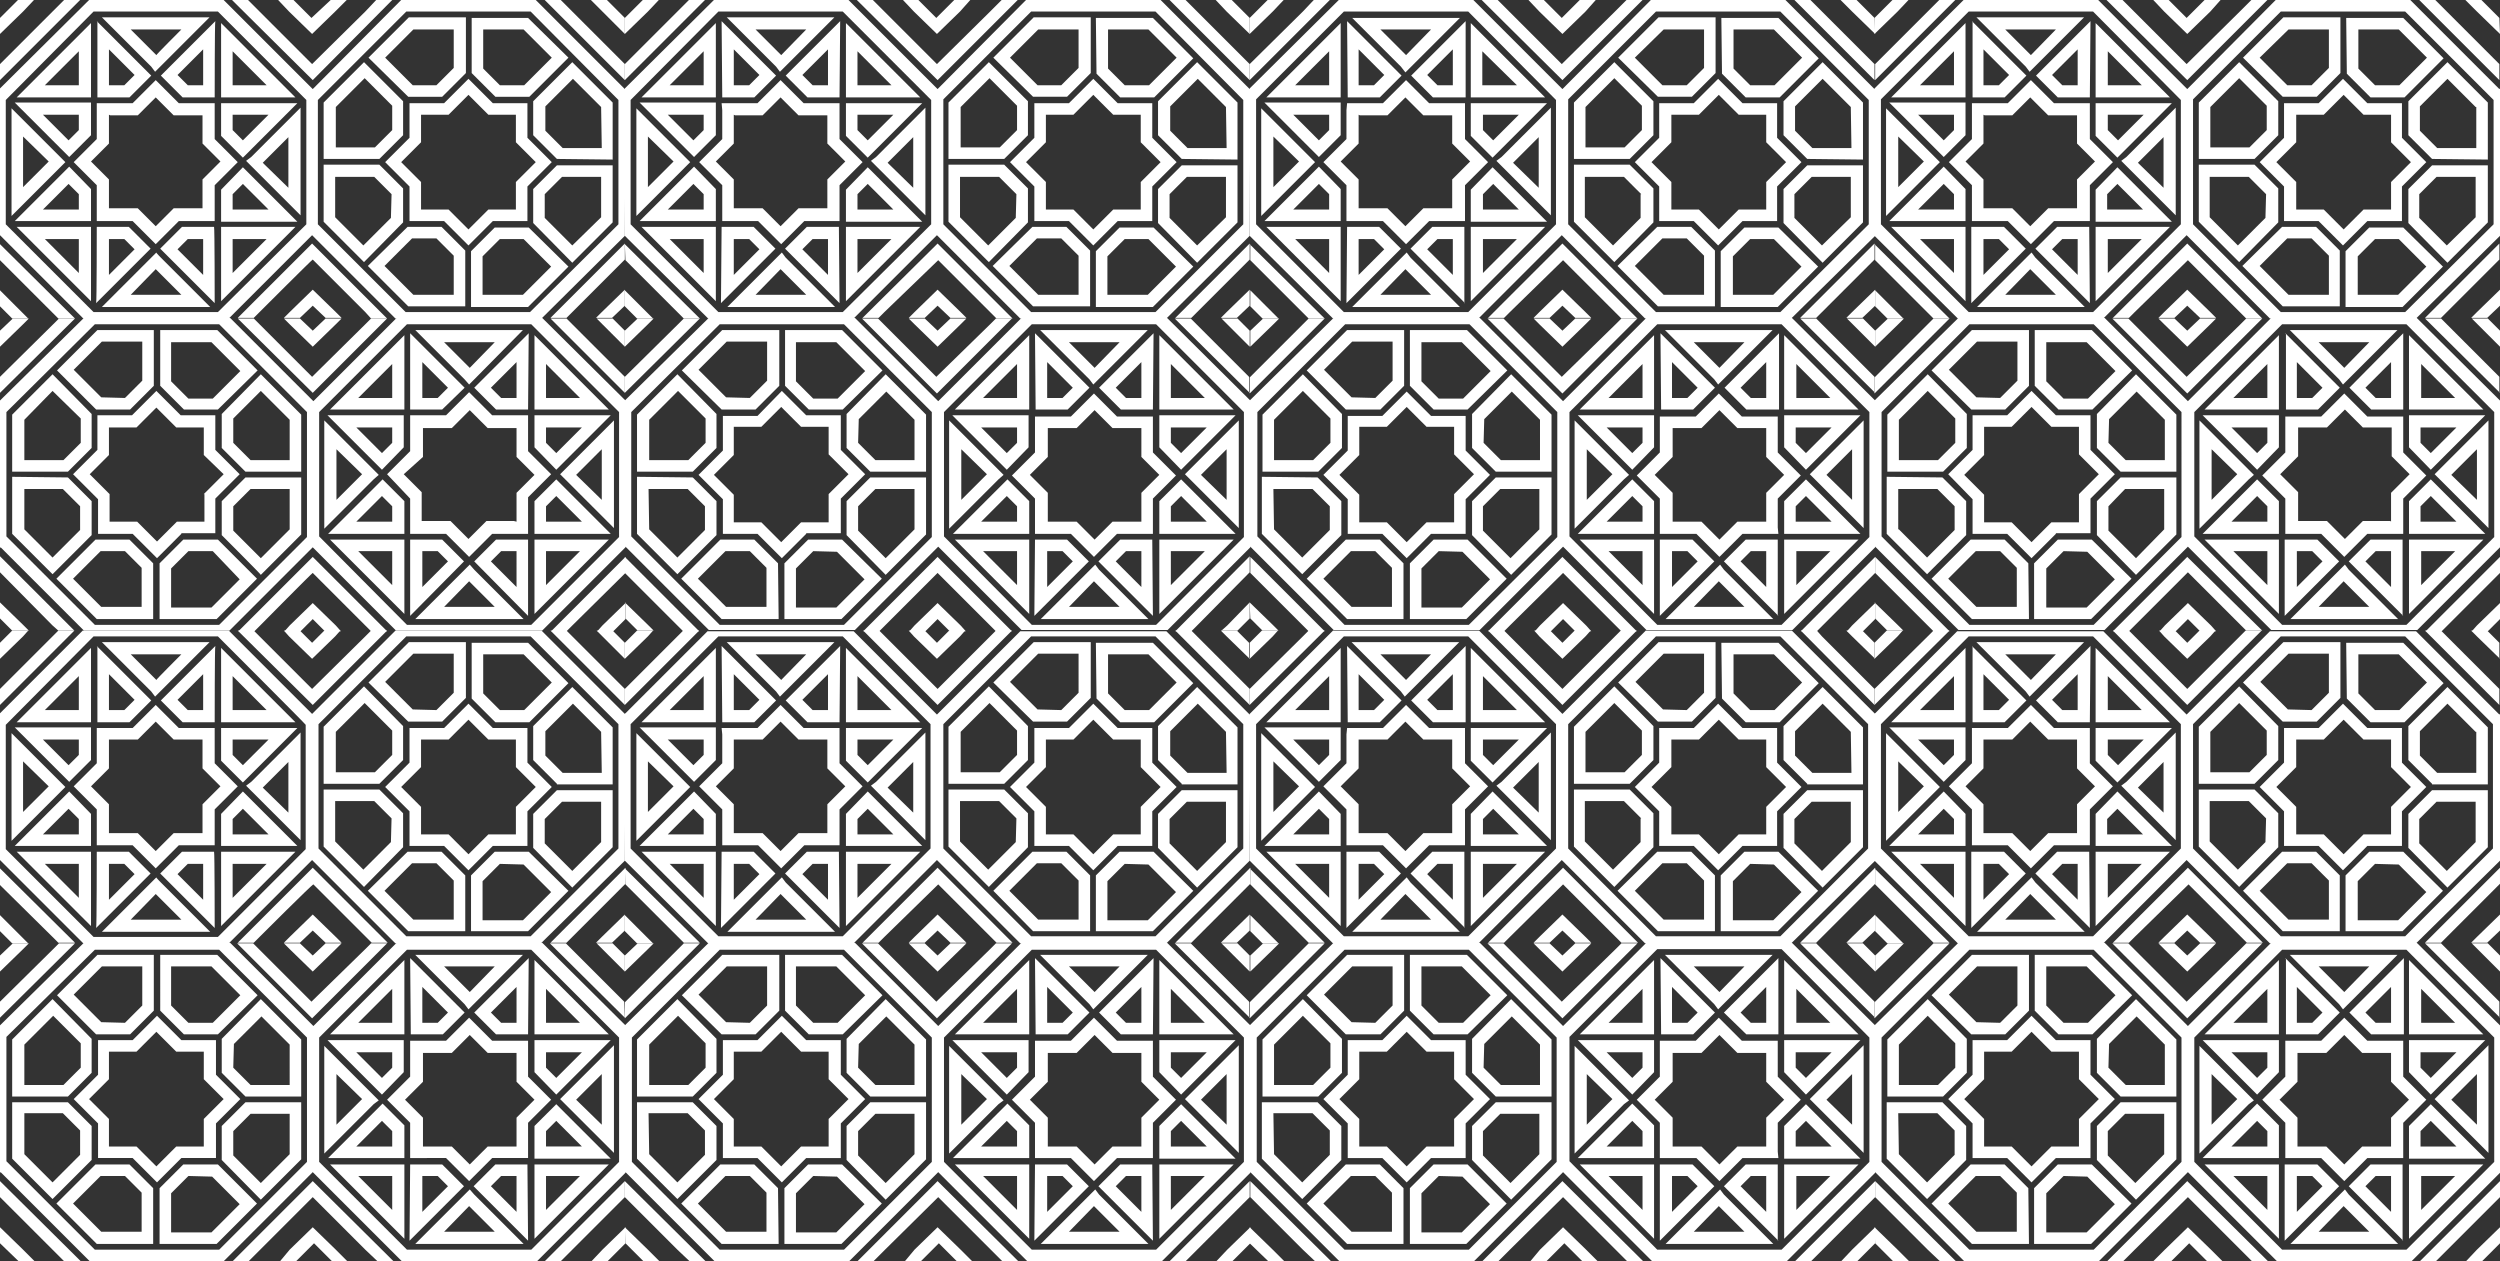
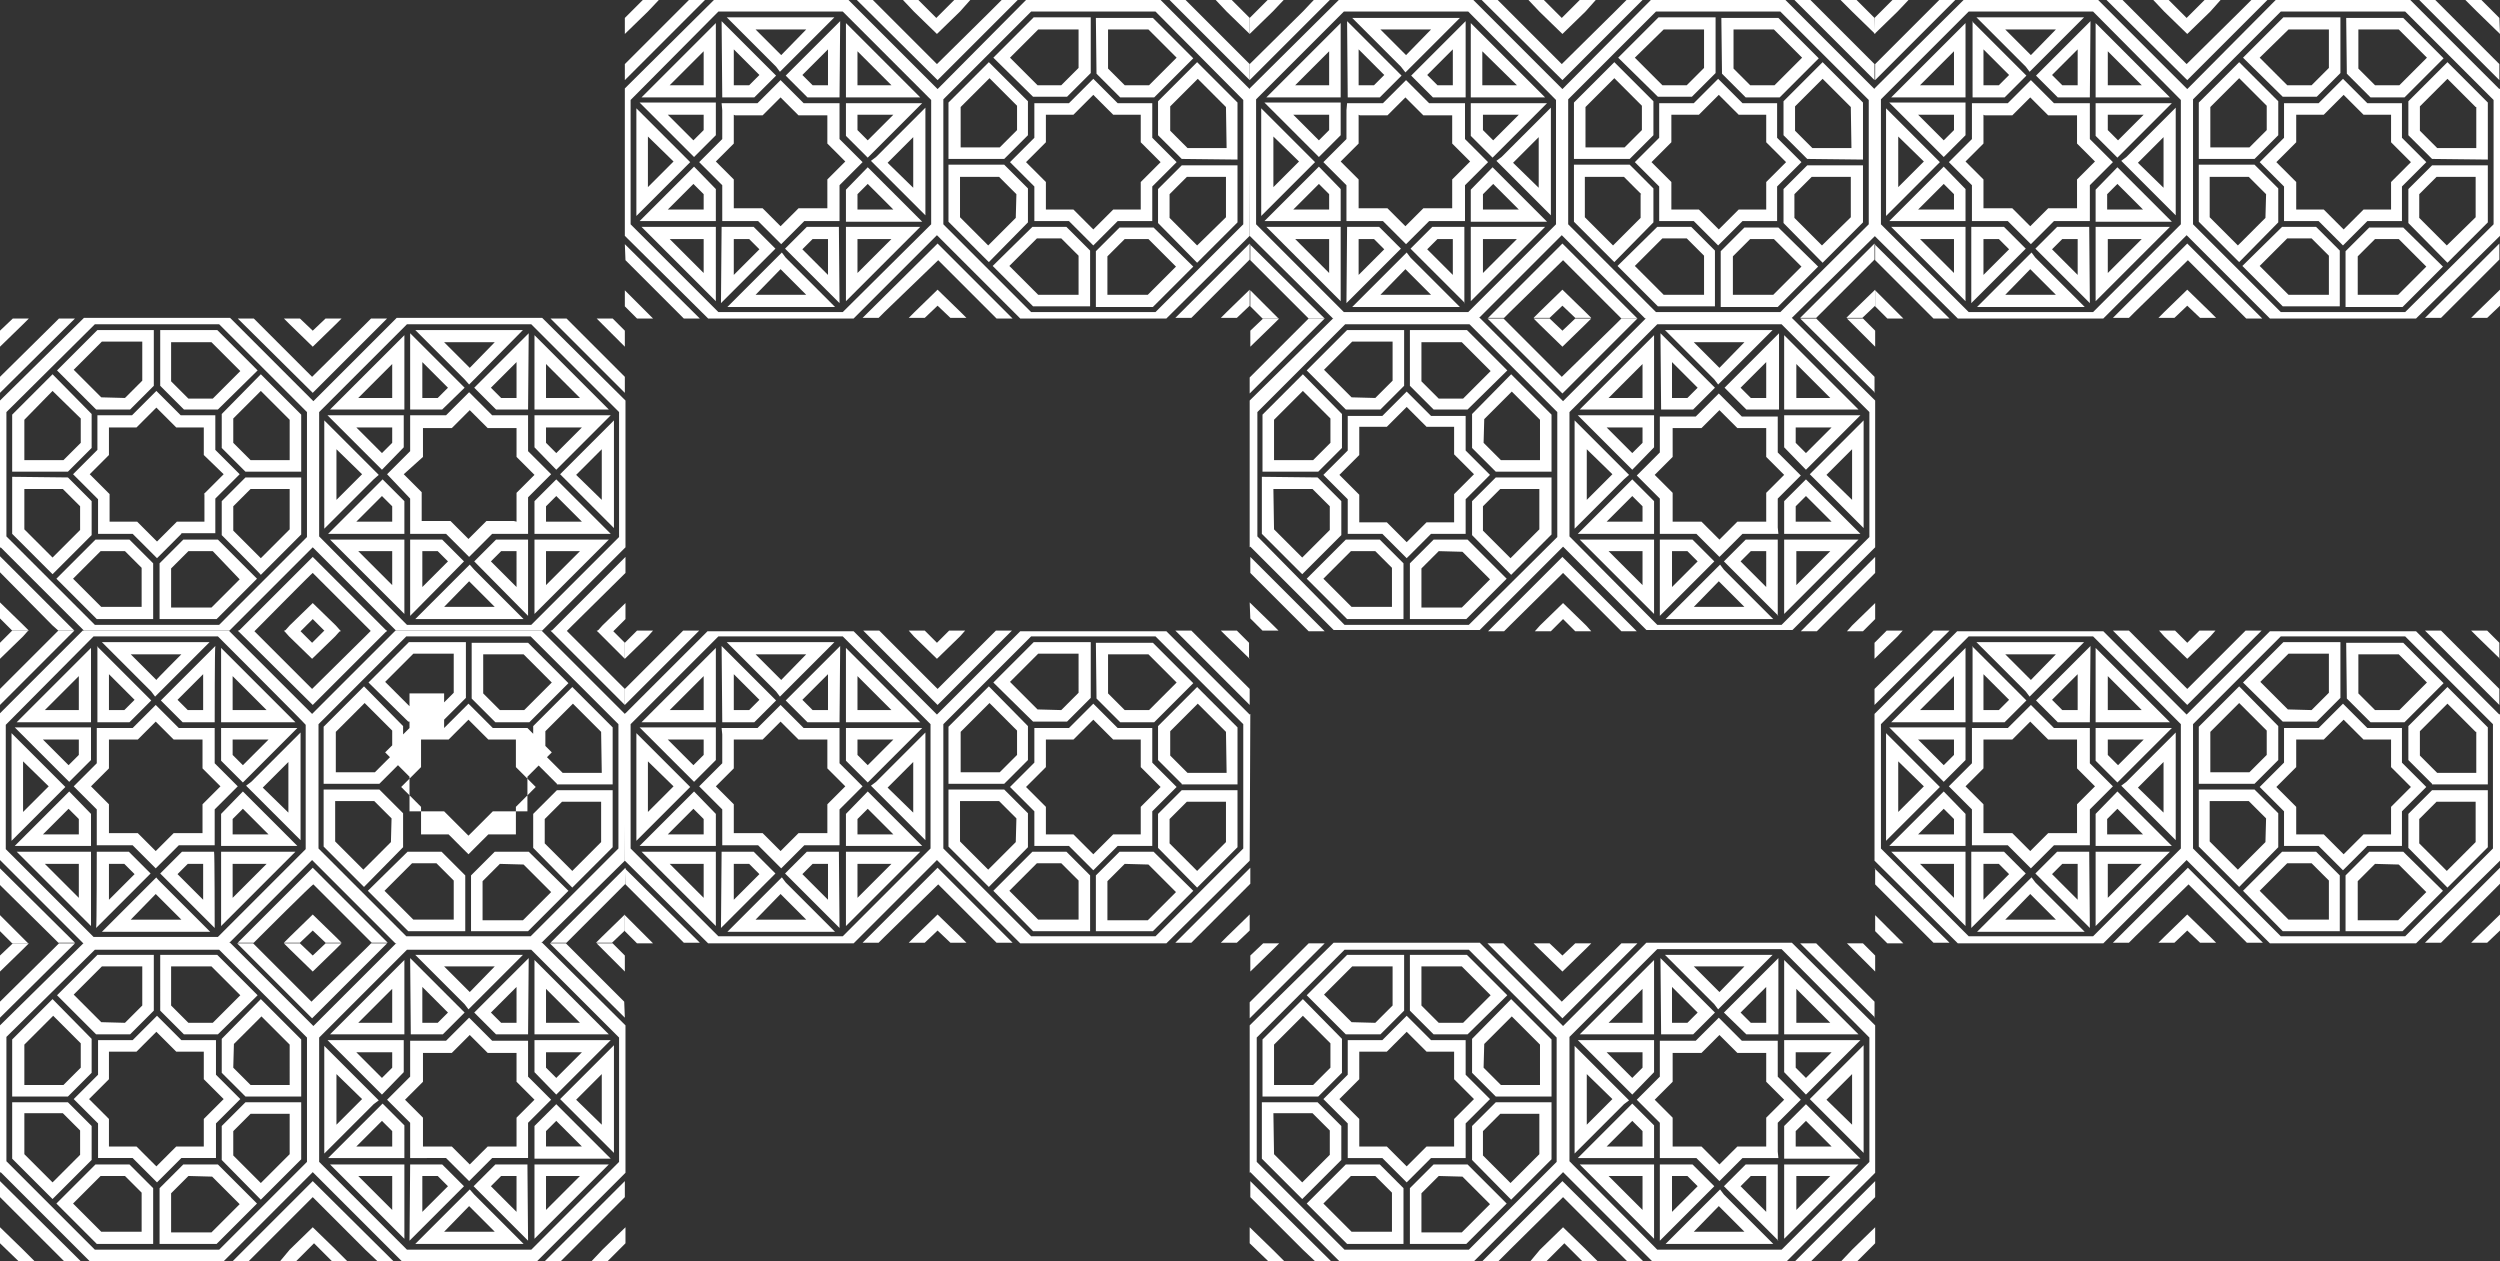
<svg xmlns="http://www.w3.org/2000/svg" viewBox="0 0 390.1 196.8" fill="#fff">
  <rect x="0" y="0" width="390.1" height="196.8" fill="#333333" stroke="none" />
-   <path class="st0" d="M34 1.8H14.6L.9 15.6V35l13.7 13.7H34L47.8 35V15.6L34 1.8zm48.8 0H63.4L49.6 15.6V35l13.7 13.7h19.4L96.5 35V15.6L82.8 1.8zm14.7 35l-13 12.9H61.7l-13-13-13 13H13l-13-13V13.8L13.9 0h21l13.9 13.9L62.6 0h21l13.9 13.9.1-.1-.1 23zM20.4 46h7.9l-4-4-3.9 4zm4.7-5.8l7.7 7.7H15.9l7.7-7.7.8-.8c-.1 0 .7.8.7.8zM3.6 21.3v7.9l4-4-4-3.9zM9.5 26l-7.7 7.7V16.9l7.7 7.7.7.7-.7.7zm-2.8 6.7h5.6v-2.4l-1.6-1.6-4 4zm7.5-3.2v5H2.3l8.5-8.5 3.4 3.5zM28.3 4.6h-7.9l4 4c-.1 0 3.9-4 3.9-4zm-4.7 5.8l-7.7-7.7h16.8L25 10.4l-.8.8-.6-.8zm12.7 22.3h5.6l-4-4-1.6 1.6v2.4zm1.6-6.6l8.5 8.5H34.5v-5l3.4-3.5zm7.1 3.2v-7.9l-4 4 4 3.9zm-5.8-4.8l7.7-7.7v16.8l-7.7-7.7-.8-.8.8-.6zM31.7 7.7l-4 4 1.6 1.6h2.4V7.7zm1.8 7.5h-5l-3.4-3.4 8.5-8.5c-.1 0-.1 11.9-.1 11.9zm2.8 5.1l1.6 1.6 4-4h-5.6v2.4zm-1.8-4.2h11.9l-8.5 8.5-3.4-3.4v-5.1zm7.1-2.8L36.3 8v5.3h5.3zm-7.1-9.7l11.6 11.6H34.5V3.6zM7 37.3l5.3 5.3v-5.3H7zm7.2 9.7L2.6 35.4h11.6V47zm2.8-4.1l4-4-1.6-1.6H17v5.6zm-1.9-7.5h5l3.4 3.4-8.5 8.5c.1 0 .1-11.9.1-11.9zm14.2 1.9l-1.6 1.6 4 4v-5.6h-2.4zm4.2 10L25 38.8l3.4-3.4h5c.1 0 .1 11.9.1 11.9zm8.1-10h-5.3v5.3l5.3-5.3zm-7.1-1.9h11.6L34.5 47V35.4zM7 13.3h5.3V8L7 13.3zm7.2 1.9H2.6L14.2 3.6v11.6zm-7.5 2.7l4 4 1.6-1.6v-2.4H6.7zm7.5-.8v4l-3.4 3.4L2.3 16h11.9v1.1zm2.8.8v4.5l-2.8 2.8L17 28v4.5h4.5l2.8 2.8 2.8-2.8h4.5V28l2.8-2.8-2.8-2.8V18h-4.5l-2.8-2.8-2.8 2.8h-4.3l-.2-.1zm-1.9-1.8h5.6l3.6-3.6 3.6 3.6h5.6v5.6l3.6 3.6-3.6 3.6v5.6h-5.6l-3.6 3.6-3.6-3.6h-5.6v-5.6l-3.6-3.6 3.6-3.6v-5.6zm12.5.9l-3.2-3.2 3.2 3.2zm5 11.5l3.2-3.2-3.2 3.2zm-11.5 5.1l3.2 3.2-3.2-3.2zm-1.7-20.3l1.6-1.6-4-4v5.6h2.4zm-4.3-10l8.5 8.5-3.4 3.4h-5V3.3zm50.6 18.9l-3.1 3.1 3.1 3.1v4.3H70l3.1 3.1 3.1-3.1h4.3v-4.3l3.1-3.1-3.1-3.1v-4.3h-4.3l-3.1-3.1-3.1 3.1h-4.3v4.3zm3.6-6.1l3.8-3.8 3.8 3.8h5.4v5.4l3.8 3.8-3.8 3.8v5.4h-5.4l-3.8 3.8-3.8-3.8h-5.4v-5.4l-3.8-3.8 3.8-3.8v-5.4h5.4zm8.7-2.8h3.8L86.1 9l-4.4-4.4h-6.3v6.1l2.6 2.6zM73.5 2.8h8.9L88.7 9l-6.1 6.1h-5.3l-3.7-3.7V2.8h-.1zm20.3 13.9l-4.4-4.4-4.3 4.3v3.8l2.7 2.7h6.1l-.1-6.4zm-6.9 8.1l-3.7-3.7v-5.3l6.1-6.1 6.3 6.3v8.9l-8.7-.1zM78 37.3L75.3 40v6h6.3l4.4-4.4-4.3-4.3H78zm10.7 4.3l-6.3 6.3h-8.9v-8.7l3.7-3.7h5.3l6.2 6.1zm5.1-7.7v-6.3h-6.1L85 30.3V34l4.3 4.3 4.5-4.4zm-10.6.9v-5.3l3.7-3.7h8.7v8.9L89.3 41l-6.1-6.2zM52.4 16.7V23h6.1l2.7-2.7v-3.8l-4.3-4.3-4.5 4.5zm10.5-.9v5.3l-3.7 3.7h-8.7V16l6.3-6.3 6.1 6.1zm5.2-2.5l2.7-2.7v-6h-6.3L60.1 9l4.3 4.3h3.7zM57.5 9l6.3-6.3h8.9v8.7L69 15.1h-5.3L57.5 9zm3.6 21.3l-2.7-2.7h-6.1v6.3l4.4 4.4L61 34l.1-3.7zm-4.3 10.6l-6.3-6.3v-8.9h8.7l3.7 3.7v5.3l-6.1 6.2zm7.7 5.1h6.3v-6.1l-2.7-2.7h-3.8L60 41.5l4.5 4.5zm-.9-10.6h5.3l3.7 3.7v8.7h-8.9l-6.3-6.3 6.2-6.1zM1.9 49.7L0 47.8v-2.5l3.5 3.5.9.9H1.9zM0 38.1l11.7 11.6H9.1l-.9-.9L0 40.6v-2.5zm93.9 10.6l3.6-3.5v2.5l-2 1.9H93l.9-.9zm-4.6 0l-.9.9h-2.5L97.5 38v2.5l-8.2 8.2zm-44.1 0l3.6-3.5 3.6 3.5.9.9h-2.5l-2-1.9-2 1.9h-2.5l.9-.9zm-4.7 0l-.9.9h-2.5L48.7 38l11.7 11.7h-2.5l-.9-1-8.2-8.2c-.1 0-8.3 8.2-8.3 8.2zM89.3 1.8l8.2 8.2v2.5L85 0h2.5l1.8 1.8zm8.2 3.5L94 1.8 92.2 0h2.5l2.8 2.8v2.5zM3.6 1.8L0 5.3V2.8L2.8 0h2.5L3.6 1.8zm4.6 0L10 0h2.5L0 12.5V10l8.2-8.2zm44.1 0l-3.6 3.5-3.6-3.5L43.4 0h2.4l2.8 2.8 3-2.8h2.5l-1.8 1.8zm4.7 0L58.7 0h2.5L48.8 12.5 36.2 0h2.5l1.8 1.8 8.2 8.2L57 1.8z" />
  <path class="st0" d="M63.5 97.5h19.4l13.7-13.7V64.3L82.9 50.6H63.5L49.8 64.3v19.4l13.7 13.8zm-48.7 0h19.4l13.7-13.7V64.3L34.2 50.6H14.8L1 64.3v19.4l13.8 13.8zM0 62.5l13.1-12.9h22.8l13 13 13-13h22.7l13 12.9v22.9l-13 13H61.8l-13-13-13 13H13.1l-13-13-.1.1v-23zm77.2-9.1h-7.9l4 4 3.9-4zm-4.7 5.8l-7.7-7.7h16.8L74 59.2l-.8.8-.7-.8zM93.9 78v-7.9l-4 4 4 3.9zm-5.8-4.7l7.7-7.7v16.8l-7.7-7.7-.7-.7.7-.7zm2.7-6.6h-5.6v2.4l1.6 1.6 4-4zm-7.4 3.1v-5h11.9l-8.5 8.5-3.4-3.5zM69.3 94.7h7.9l-4-4-3.9 4zm4.7-5.8l7.7 7.7H64.8l7.7-7.7.8-.8.7.8zM61.2 66.7h-5.6l4 4 1.6-1.6v-2.4zm-1.6 6.6l-8.5-8.5H63v5l-3.4 3.5zm-7.1-3.2V78l4-4-4-3.9zm5.8 4.7l-7.7 7.7V65.6l7.7 7.7.8.8-.8.7zm7.6 16.8l4-4-1.6-1.6h-2.4v5.6zM64 84.2h5l3.4 3.4-8.4 8.5V84.2zM61.2 79l-1.6-1.6-4 4h5.6V79zm1.9 4.3H51.2l8.5-8.5 3.4 3.4v5.1zM55.9 86l5.3 5.3V86h-5.3zm7.2 9.8L51.5 84.2h11.6v11.6zm27.4-33.7l-5.3-5.3v5.3h5.3zm-7.1-9.8L95 63.9H83.4V52.3zm-2.8 4.2l-4 4 1.6 1.6h2.4v-5.6zm1.8 7.4h-5L74 60.5l8.5-8.5-.1 11.9zm-14.1-1.8l1.6-1.6-4-4v5.6h2.4zM64 52l8.5 8.5-3.5 3.4h-5V52zm-8.1 10.1h5.3v-5.3l-5.3 5.3zm7.2 1.8H51.5l11.6-11.6v11.6zM90.5 86h-5.3v5.3l5.3-5.3zm-7.1-1.8H95L83.4 95.8V84.2zm7.4-2.8l-4-4-1.6 1.6v2.4h5.6zm-7.4.8v-4l3.4-3.4 8.5 8.5H83.4v-1.1zm-2.8-.8v-4.5l2.8-2.8-2.8-2.8v-4.5h-4.5L73.3 64l-2.8 2.8H66v4.5L63 74l2.8 2.8v4.5h4.5l2.8 2.8 2.8-2.8h4.3l.4.1zm1.8 1.9h-5.6l-3.6 3.6-3.6-3.6H64v-5.5L60.4 74l3.6-3.6v-5.6h5.6l3.6-3.6 3.6 3.6h5.6v5.6L86 74l-3.6 3.6v5.7zm-12.4-1l3.2 3.2-3.2-3.2zm-5.1-11.5L61.7 74l3.2-3.2zm11.6-5l-3.2-3.2 3.2 3.2zM78.2 86l-1.6 1.6 4 4V86h-2.4zm4.2 10.1L74 87.6l3.4-3.4h5v11.9zm-50.6-19l3.1-3.1-3.1-3v-4.3h-4.3l-3.1-3.1-3.1 3.1H17V71l-3 3 3.1 3.1v4.3h4.3l3.1 3.1 3.1-3.1h4.3v-4.3zm-3.5 6.2l-3.8 3.8-3.8-3.8h-5.4v-5.4L11.4 74l3.8-3.8v-5.4h5.4l3.8-3.8 3.8 3.8h5.4v5.4l3.8 3.8-3.8 3.8v5.4h-5.3zM19.5 86h-3.8l-4.3 4.3 4.4 4.4h6.3v-6.1L19.5 86zM24 96.6h-8.9l-6.3-6.3 6.1-6.1h5.3l3.7 3.7v8.7h.1zm-20.2-14L8.2 87l4.3-4.3V79l-2.7-2.7h-6v6.3zm6.8-8.1l3.7 3.7v5.3l-6.1 6.1-6.3-6.3v-8.9l8.7.1zm8.9-12.4l2.7-2.7v-6.1h-6.3l-4.4 4.4 4.3 4.3 3.7.1zM8.9 57.8l6.3-6.3H24v8.7l-3.7 3.7H15l-6.1-6.1zm-5.1 7.7v6.3h6.1l2.7-2.7v-3.8L8.2 61l-4.4 4.5zm10.5-.9v5.3l-3.7 3.7H1.9v-8.9l6.3-6.3 6.1 6.2zm30.9 18v-6.3h-6.1L36.4 79v3.8l4.3 4.3 4.5-4.5zm-10.6.9v-5.3l3.7-3.7H47v8.9l-6.3 6.3c0-.1-6.1-6.2-6.1-6.2zM29.4 86l-2.7 2.7v6.1H33l4.4-4.4-4.2-4.4h-3.8zm10.7 4.3l-6.3 6.3h-8.9v-8.7l3.7-3.7H34l6.1 6.1zm-3.7-21.2l2.7 2.7h6.1v-6.3L40.7 61l-4.3 4.3v3.8zm4.3-10.7l6.3 6.3v8.9h-8.7l-3.7-3.7v-5.3l6.1-6.2zm-7.7-5h-6.3v6.1l2.7 2.7h3.8l4.3-4.3-4.5-4.5zm1 10.5h-5.3L25 60.2v-8.7h8.9l6.3 6.3-6.2 6.1zm61.6-14.2l1.9 1.9v2.5L94 50.6l-.9-.9h2.5zm1.9 11.6L85.9 49.7h2.5l.9.9 8.2 8.2v2.5zM3.6 50.6L0 54.1v-2.5l2-1.9h2.5l-.9.9zm4.7 0l.9-.9h2.5L0 61.3v-2.5l8.3-8.2zm44.1 0l-3.6 3.5-3.6-3.5-.9-.9h2.5l2 1.9 2-1.9h2.5l-.9.9zm4.6 0l.9-.9h2.5L48.8 61.3 37.1 49.7h2.5l.9.9 8.2 8.2 8.3-8.2zm-48.8 47L0 89.3v-2.5l11.6 11.6H9.1l-.9-.8zM0 94l3.6 3.5.9.9H1.9L0 96.5V94zm94 3.6l3.6-3.5v2.5l-1.9 1.9h-2.5l.8-.9zm-4.7 0l-.9.9H86l11.6-11.6v2.5l-8.3 8.2zm-44.1 0l3.6-3.5 3.6 3.5.8.9h-2.5l-1.9-1.9-1.9 1.9h-2.5l.8-.9zm-4.6 0l-.9.9h-2.5l11.6-11.6 11.6 11.6h-2.5l-.9-.9-8.2-8.2c0-.1-8.2 8.2-8.2 8.2zm90.9-95.8h-19.4L98.4 15.6V35l13.7 13.7h19.4L145.3 35V15.6L131.5 1.8zm48.8 0h-19.4l-13.7 13.7V35l13.7 13.7h19.4L194 35V15.6L180.3 1.8zm14.7 35l-13 12.9h-22.8l-13-13-13 13h-22.7l-13-12.9v-23L111.4 0h21l13.9 13.9L160.1 0h21L195 13.9l.1-.1-.1 23zM117.9 46h7.9l-4-4-3.9 4zm4.7-5.8l7.7 7.7h-16.8l7.7-7.7.8-.8.6.8zm-21.5-18.9v7.9l4-4-4-3.9zM107 26l-7.7 7.7V16.9l7.7 7.7.7.7-.7.7zm-2.8 6.7h5.6v-2.4l-1.6-1.6-4 4zm7.5-3.2v5H99.8l8.5-8.5 3.4 3.5zm14.1-24.9h-7.9l4 4 3.9-4zm-4.7 5.8l-7.7-7.7h16.8l-7.7 7.7-.8.8-.6-.8zm12.7 22.3h5.6l-4-4-1.6 1.6v2.4zm1.6-6.6l8.5 8.5H132v-5l3.4-3.5zm7.1 3.2v-7.9l-4 4 4 3.9zm-5.8-4.8l7.7-7.7v16.8l-7.7-7.7-.8-.8.8-.6zm-7.5-16.8l-4 4 1.6 1.6h2.4V7.7zm1.8 7.5h-5l-3.4-3.4 8.5-8.5-.1 11.9zm2.8 5.1l1.6 1.6 4-4h-5.6v2.4zm-1.8-4.2h11.9l-8.5 8.5-3.4-3.4v-5.1zm7.1-2.8L133.8 8v5.3h5.3zM132 3.6l11.6 11.6H132V3.6zm-27.5 33.7l5.3 5.3v-5.3h-5.3zm7.2 9.7l-11.6-11.6h11.6V47zm2.8-4.1l4-4-1.6-1.6h-2.4v5.6zm-1.9-7.5h5l3.4 3.4-8.5 8.5.1-11.9zm14.2 1.9l-1.6 1.6 4 4v-5.6h-2.4zm4.2 10l-8.5-8.5 3.4-3.4h5l.1 11.9zm8.1-10h-5.3v5.3l5.3-5.3zm-7.1-1.9h11.6L132 47V35.4zm-27.5-22.1h5.3V8l-5.3 5.3zm7.2 1.9h-11.6l11.6-11.6v11.6zm-7.5 2.7l4 4 1.6-1.6v-2.4h-5.6zm7.5-.8v4l-3.4 3.4-8.5-8.5h11.9v1.1zm2.8.8v4.5l-2.8 2.8 2.8 2.8v4.5h4.5l2.8 2.8 2.8-2.8h4.5V28l2.8-2.8-2.8-2.8V18h-4.5l-2.8-2.8L119 18h-4.3l-.2-.1zm-1.9-1.8h5.6l3.6-3.6 3.6 3.6h5.6v5.6l3.6 3.6-3.6 3.6v5.6h-5.5l-3.6 3.6-3.6-3.6h-5.6v-5.6l-3.6-3.6 3.6-3.6v-4.5l-.1-1.1zm12.5.9l-3.2-3.2 3.2 3.2zm5 11.5l3.2-3.2-3.2 3.2zm-11.5 5.1l3.2 3.2-3.2-3.2zm-1.7-20.3l1.6-1.6-4-4v5.6h2.4zm-4.3-10l8.5 8.5-3.4 3.4h-5l-.1-11.9zm50.6 18.9l-3.1 3.1 3.1 3.1v4.3h4.3l3.1 3.1 3.1-3.1h4.3v-4.3l3.1-3.1-3.1-3.1v-4.3h-4.3l-3.1-3.1-3.1 3.1h-4.3v4.3zm3.6-6.1l3.8-3.8 3.8 3.8h5.4v5.4l3.8 3.8-3.8 3.8v5.4h-5.4l-3.8 3.8-3.8-3.8h-5.4v-5.4l-3.8-3.8 3.8-3.8v-5.4h5.4zm8.7-2.8h3.8l4.3-4.3-4.4-4.4h-6.3v6.1l2.6 2.6zM171 2.8h8.9l6.3 6.3-6.1 6.1h-5.3l-3.7-3.7-.1-8.7zm20.3 13.9l-4.4-4.4-4.3 4.3v3.8l2.7 2.7h6.1l-.1-6.4zm-6.9 8.1l-3.7-3.7v-5.3l6.1-6.1 6.3 6.3v8.9l-8.7-.1zm-8.9 12.5l-2.7 2.7v6h6.3l4.4-4.4-4.3-4.3h-3.7zm10.7 4.3l-6.3 6.3H171v-8.7l3.7-3.7h5.3l6.2 6.1zm5.1-7.7v-6.3h-6.1l-2.7 2.7V34l4.3 4.3 4.5-4.4zm-10.6.9v-5.3l3.7-3.7h8.7v8.9l-6.3 6.3-6.1-6.2zm-30.8-18.1V23h6.1l2.7-2.7v-3.8l-4.3-4.3-4.5 4.5zm10.5-.9v5.3l-3.7 3.7H148V16l6.3-6.3 6.1 6.1zm5.2-2.5l2.7-2.7v-6H162L157.6 9l4.3 4.3h3.7zM155 9l6.3-6.3h8.9v8.7l-3.7 3.7h-5.3L155 9zm3.6 21.3l-2.7-2.7h-6.1v6.3l4.4 4.4 4.3-4.3.1-3.7zm-4.3 10.6l-6.3-6.3v-8.9h8.7l3.7 3.7v5.3l-6.1 6.2zM162 46h6.3v-6.1l-2.7-2.7h-3.8l-4.3 4.3L162 46zm-.9-10.6h5.3l3.7 3.7v8.7h-8.9l-6.3-6.3 6.2-6.1zM99.4 49.7l-1.9-1.9v-2.5l3.5 3.5.9.9h-2.5zm-1.9-11.6l11.7 11.6h-2.5l-.9-.9-8.2-8.2-.1-2.5zm93.9 10.6l3.6-3.5v2.5l-2 1.9h-2.5l.9-.9zm-4.6 0l-.9.9h-2.5L195 38v2.5l-8.2 8.2zm-44.1 0l3.6-3.5 3.6 3.5.9.9h-2.5l-2-1.9-2 1.9h-2.5l.9-.9zm-4.7 0l-.9.9h-2.5L146.3 38 158 49.7h-2.5l-.9-.9-8.2-8.2-8.4 8.1zm48.8-46.9L195 10v2.5L182.5 0h2.5l1.8 1.8zm8.2 3.5l-3.6-3.5-1.7-1.8h2.5l2.8 2.8v2.5zm-93.9-3.5l-3.6 3.5V2.8l2.8-2.8h2.5l-1.7 1.8zm4.6 0l1.8-1.8h2.5L97.5 12.5V10l8.2-8.2zm44.1 0l-3.6 3.5-3.6-3.5-1.7-1.8h2.4l2.8 2.8 2.8-2.8h2.5l-1.6 1.8zm4.7 0l1.8-1.8h2.5l-12.5 12.5L133.7 0h2.5l1.8 1.8 8.2 8.2 8.3-8.2z" />
-   <path class="st0" d="M161 97.5h19.4l13.7-13.7V64.3l-13.7-13.7H161l-13.7 13.7v19.4L161 97.5zm-48.7 0h19.4l13.7-13.7V64.3l-13.7-13.7h-19.4L98.5 64.3v19.4l13.8 13.8zm-14.8-35l13.1-12.9h22.8l13 13 13-13h22.7l13 12.9v22.9l-12.9 12.9h-22.8l-13-13-13 13h-22.8l-13-13-.1.1V62.5zm77.2-9.1h-7.9l4 4 3.9-4zm-4.7 5.8l-7.7-7.7h16.8l-7.7 7.7-.8.8-.6-.8zM191.4 78v-7.9l-4 4 4 3.9zm-5.8-4.7l7.7-7.7v16.8l-7.7-7.7-.7-.7.7-.7zm2.7-6.6h-5.6v2.4l1.6 1.6 4-4zm-7.4 3.1v-5h11.9l-8.5 8.5-3.4-3.5zm-14.1 24.9h7.9l-4-4-3.9 4zm4.7-5.8l7.7 7.7h-16.8l7.7-7.7.8-.8.6.8zm-12.8-22.2h-5.6l4 4 1.6-1.6v-2.4zm-1.6 6.6l-8.5-8.5h11.9v5l-3.4 3.5zm-7.1-3.2V78l4-4-4-3.9zm5.8 4.7l-7.7 7.7V65.6l7.7 7.7.8.8-.8.7zm7.6 16.8l4-4-1.6-1.6h-2.4v5.6zm-1.9-7.4h5l3.4 3.4-8.5 8.5.1-11.9zm-2.8-5.2l-1.6-1.6-4 4h5.6V79zm1.9 4.3h-11.9l8.5-8.5 3.4 3.4v5.1zm-7.2 2.7l5.3 5.3V86h-5.3zm7.2 9.8L149 84.2h11.6v11.6zM188 62.1l-5.3-5.3v5.3h5.3zm-7.1-9.8l11.6 11.6h-11.6V52.3zm-2.8 4.2l-4 4 1.6 1.6h2.4v-5.6zm1.8 7.4h-5l-3.4-3.4L180 52l-.1 11.9zm-14.1-1.8l1.6-1.6-4-4v5.6h2.4zM161.5 52l8.5 8.5-3.4 3.4h-5l-.1-11.9zm-8.1 10.1h5.3v-5.3l-5.3 5.3zm7.2 1.8H149l11.6-11.6v11.6zM188 86h-5.3v5.3L188 86zm-7.1-1.8h11.6l-11.6 11.6V84.2zm7.4-2.8l-4-4-1.6 1.6v2.4h5.6zm-7.4.8v-4l3.4-3.4 8.5 8.5h-11.9v-1.1zm-2.8-.8v-4.5l2.8-2.8-2.8-2.8v-4.5h-4.5l-2.8-2.8-2.8 2.8h-4.5v4.5l-2.8 2.8 2.8 2.8v4.5h4.5l2.8 2.8 2.8-2.8h4.5zm1.8 1.9h-5.6l-3.6 3.6-3.6-3.6h-5.6v-5.5l-3.6-3.6 3.6-3.6V65h5.6l3.6-3.6 3.6 3.6h5.6v5.6l3.6 3.6-3.6 3.6v5.5zm-12.4-1l3.2 3.2-3.2-3.2zm-5.1-11.5l-3.2 3.2 3.2-3.2zm11.6-5l-3.2-3.2 3.2 3.2zm1.7 20.2l-1.6 1.6 4 4V86h-2.4zm4.2 10.1l-8.5-8.5 3.4-3.4h5l.1 11.9zm-50.6-19l3.1-3.1-3.1-3.1v-4.3H125l-3.1-3.1-3.1 3.1h-4.3V71l-3.1 3.1 3.1 3.1v4.3h4.3l3.1 3.1 3.1-3.1h4.3v-4.4zm-3.5 6.2l-3.8 3.8-3.8-3.8h-5.4v-5.4l-3.8-3.8 3.8-3.8v-5.4h5.4L122 61l3.8 3.8h5.4v5.4L135 74l-3.8 3.8v5.4h-5.4zM117 86h-3.8l-4.3 4.3 4.4 4.4h6.3v-6.1L117 86zm4.5 10.6h-8.9l-6.3-6.3 6.1-6.1h5.3l3.7 3.7.1 8.7zm-20.2-14l4.4 4.4 4.3-4.3V79l-2.7-2.7h-6.1l.1 6.3zm6.8-8.1l3.7 3.7v5.3l-6.1 6.1-6.3-6.3v-8.9l8.7.1zm8.9-12.4l2.7-2.7v-6.1h-6.3l-4.4 4.4 4.3 4.3 3.7.1zm-10.6-4.3l6.3-6.3h8.9v8.7l-3.7 3.7h-5.3l-6.2-6.1zm-5.1 7.7v6.3h6.1l2.7-2.7v-3.8l-4.3-4.3-4.5 4.5zm10.5-.9v5.3l-3.7 3.7h-8.7v-8.9l6.3-6.3 6.1 6.2zm30.9 18v-6.3h-6.1l-2.7 2.7v3.8l4.3 4.3 4.5-4.5zm-10.6.9v-5.3l3.7-3.7h8.7v8.9l-6.3 6.3-6.1-6.2zm-5.2 2.5l-2.7 2.7v6.1h6.3l4.4-4.4-4.3-4.3-3.7-.1zm10.7 4.3l-6.3 6.3h-8.9v-8.7l3.7-3.7h5.3l6.2 6.1zm-3.7-21.2l2.7 2.7h6.1v-6.3l-4.4-4.4-4.3 4.3-.1 3.7zm4.3-10.7l6.3 6.3v8.9h-8.7l-3.7-3.7v-5.3l6.1-6.2zm-7.7-5h-6.3v6.1l2.7 2.7h3.8l4.3-4.3-4.5-4.5zm1 10.5h-5.3l-3.7-3.7v-8.7h8.9l6.3 6.3-6.2 6.1zm61.6-14.2l1.9 1.9v2.5l-3.5-3.5-.9-.9h2.5zm1.9 11.6l-11.7-11.6h2.5l.9.9 8.2 8.2v2.5h.1zm-93.9-10.7l-3.6 3.5v-2.5l2-1.9h2.5l-.9.9zm4.7 0l.9-.9h2.5L97.5 61.3v-2.5l8.3-8.2zm44.1 0l-3.6 3.5-3.6-3.5-.9-.9h2.5l2 1.9 2-1.9h2.5l-.9.9zm4.6 0l.9-.9h2.5l-11.7 11.7-11.7-11.7h2.5l.9.9 8.2 8.2 8.4-8.2zm-48.8 47l-8.2-8.2v-2.5l11.6 11.6h-2.5l-.9-.9zM97.5 94l3.6 3.5.9.9h-2.5l-1.9-1.9V94h-.1zm94 3.6L195 94v2.5l-1.9 1.9h-2.5l.9-.8zm-4.7 0l-.9.9h-2.5L195 86.8v2.5l-8.2 8.3zm-44.1 0l3.6-3.5 3.6 3.5.8.9h-2.5l-1.9-1.9-1.9 1.9h-2.5l.8-.9zm-4.6 0l-.9.9h-2.5l11.6-11.6 11.6 11.6h-2.5l-.9-.9-8.2-8.2-8.2 8.2zM161 195h19.4l13.7-13.7v-19.4l-13.7-13.7H161l-13.7 13.7v19.4L161 195zm-48.7 0h19.4l13.7-13.7v-19.4l-13.7-13.7h-19.4l-13.7 13.7v19.4l13.7 13.7zm-14.8-35l13.1-12.9h22.8l13 13 13-13h22.7l13 12.9v23l-13.8 13.8h-21l-13.9-13.9-13.9 13.9h-21l-13.9-13.9-.1.1v-23zm77.2-9.2h-7.9l4 4 3.9-4zm-4.7 5.9l-7.7-7.7h16.8l-7.7 7.7-.8.8-.6-.8zm21.4 18.8v-7.9l-4 4 4 3.9zm-5.8-4.7l7.7-7.7v16.8l-7.7-7.7-.7-.7.7-.7zm2.7-6.6h-5.6v2.4l1.6 1.6 4-4zm-7.4 3.1v-5h11.9l-8.5 8.5-3.4-3.5zm-14.1 24.9h7.9l-4-4-3.9 4zm4.7-5.8l7.7 7.7h-16.8l7.7-7.7.8-.8.6.8zm-12.8-22.2h-5.6l4 4 1.6-1.6v-2.4zm-1.6 6.6l-8.5-8.5h11.9v5l-3.4 3.5zm-7.1-3.2v7.9l4-4-4-3.9zm5.8 4.7l-7.7 7.7v-16.8l7.7 7.7.8.8-.8.6zm7.6 16.8l4-4-1.6-1.6h-2.4v5.6zm-1.9-7.4h5l3.4 3.4-8.5 8.5.1-11.9zm-2.8-5.2l-1.6-1.6-4 4h5.6v-2.4zm1.9 4.2h-11.9l8.5-8.5 3.4 3.4v5.1zm-7.2 2.8l5.3 5.3v-5.3h-5.3zm7.2 9.8L149 181.7h11.6v11.6zm27.4-33.7l-5.3-5.3v5.3h5.3zm-7.1-9.8l11.6 11.6h-11.6v-11.6zm-2.8 4.2l-4 4 1.6 1.6h2.4V154zm1.8 7.4h-5l-3.4-3.4 8.5-8.5-.1 11.9zm-14.1-1.8l1.6-1.6-4-4v5.6h2.4zm-4.3-10.1l8.5 8.5-3.4 3.4h-5l-.1-11.9zm-8.1 10.1h5.3v-5.3l-5.3 5.3zm7.2 1.8H149l11.6-11.6v11.6zm27.4 22.1h-5.3v5.3l5.3-5.3zm-7.1-1.8h11.6l-11.6 11.6v-11.6zm7.4-2.8l-4-4-1.6 1.6v2.4h5.6zm-7.4.8v-4l3.4-3.4 8.5 8.5h-11.9v-1.1zm-2.8-.8v-4.5l2.8-2.8-2.8-2.8v-4.5h-4.5l-2.8-2.8-2.8 2.8h-4.5v4.5l-2.8 2.8 2.8 2.8v4.5h4.5l2.8 2.8 2.8-2.8h4.5zm1.8 1.8h-5.6l-3.6 3.6-3.6-3.6h-5.6v-5.5l-3.6-3.6 3.6-3.6v-5.6h5.6l3.6-3.6 3.6 3.6h5.6v5.6l3.6 3.6-3.6 3.6v5.5zm-12.4-.9l3.2 3.2-3.2-3.2zm-5.1-11.5l-3.2 3.2 3.2-3.2zm11.6-5.1l-3.2-3.2 3.2 3.2zm1.7 20.3l-1.6 1.6 4 4v-5.6h-2.4zm4.2 10.1l-8.5-8.5 3.4-3.4h5l.1 11.9zm-50.6-19l3.1-3.1-3.1-3.1v-4.3H125l-3.1-3.1-3.1 3.1h-4.3v4.3l-3.1 3.1 3.1 3.1v4.3h4.3l3.1 3.1 3.1-3.1h4.3v-4.3zm-3.5 6.1l-3.8 3.8-3.8-3.8h-5.4v-5.4l-3.8-3.8 3.8-3.8v-5.4h5.4l3.8-3.8 3.8 3.8h5.4v5.4l3.8 3.8-3.8 3.8v5.4h-5.4zm-8.8 2.8h-3.8l-4.3 4.3 4.4 4.4h6.3v-6.1l-2.6-2.6zm4.5 10.6h-8.9l-6.3-6.3 6.1-6.1h5.3l3.7 3.7.1 8.7zm-20.2-14l4.4 4.4 4.3-4.3v-3.8l-2.7-2.7h-6.1l.1 6.4zm6.8-8.1l3.7 3.7v5.3l-6.1 6.1-6.3-6.3V172h8.7zm8.9-12.4l2.7-2.7v-6.1h-6.3l-4.4 4.4 4.3 4.3 3.7.1zm-10.6-4.3l6.3-6.3h8.9v8.7l-3.7 3.7h-5.3l-6.2-6.1zm-5.1 7.7v6.3h6.1l2.7-2.7v-3.8l-4.3-4.3-4.5 4.5zm10.5-.9v5.3l-3.7 3.7h-8.7v-8.9l6.3-6.3 6.1 6.2zm30.9 18v-6.3h-6.1l-2.7 2.7v3.8l4.3 4.3 4.5-4.5zm-10.6.9v-5.3l3.7-3.7h8.7v8.9l-6.3 6.3-6.1-6.2zm-5.2 2.5l-2.7 2.7v6.1h6.3l4.4-4.4-4.3-4.3-3.7-.1zm10.7 4.3l-6.3 6.3h-8.9v-8.7l3.7-3.7h5.3l6.2 6.1zm-3.7-21.2l2.7 2.7h6.1V163l-4.4-4.4-4.3 4.3-.1 3.7zm4.3-10.7l6.3 6.3v8.9h-8.7l-3.7-3.7v-5.3l6.1-6.2zm-7.7-5.1h-6.3v6.1l2.7 2.7h3.8l4.3-4.3-4.5-4.5zm1 10.6h-5.3l-3.7-3.7V149h8.9l6.3 6.3-6.2 6.1zm61.6-14.2l1.9 1.9v2.5l-3.5-3.5-.9-.9h2.5zm1.9 11.6l-11.7-11.6h2.5l.9.9 8.2 8.2v2.5h.1zm-93.9-10.7l-3.6 3.5v-2.5l2-1.9h2.5l-.9.9zm4.7 0l.9-.9h2.5l-11.7 11.7v-2.5l8.3-8.3zm44.1 0l-3.6 3.5-3.6-3.5-.9-.9h2.5l2 1.9 2-1.9h2.5l-.9.9zm4.6 0l.9-.9h2.5l-11.7 11.7-11.7-11.7h2.5l.9.9 8.2 8.2 8.4-8.2zM105.7 195l-8.2-8.2v-2.5l12.6 12.5h-2.5l-1.9-1.8zm-8.2-3.5l3.6 3.5 1.8 1.8h-2.5l-2.8-2.8-.1-2.5zm94 3.5l3.6-3.5v2.5l-2.8 2.8h-2.5l1.7-1.8zm-4.7 0l-1.8 1.8h-2.5l12.5-12.5v2.5l-8.2 8.2zm-44.1 0l3.6-3.5 3.6 3.5 1.8 1.8h-2.4l-2.8-2.8-2.8 2.8h-2.5l1.5-1.8zm-4.6 0l-1.8 1.8h-2.5l12.5-12.5 12.6 12.5h-2.5l-1.8-1.8-8.2-8.2-8.3 8.2z" />
  <path class="st0" d="M131.5 99.3h-19.4L98.4 113v19.4l13.7 13.7h19.4l13.7-13.7V113l-13.7-13.7zm48.8 0h-19.4L147.2 113v19.4l13.7 13.7h19.4l13.7-13.7V113l-13.7-13.7zm14.7 35l-13 12.9h-22.8l-13-13-13 13h-22.7l-13-12.9v-22.9l12.9-12.9h22.8l13 13 13-13H182l13 13 .1-.1-.1 22.9zm-77.1 9.2h7.9l-4-4-3.9 4zm4.7-5.8l7.7 7.7h-16.8l7.7-7.7.8-.8.6.8zm-21.5-18.9v7.9l4-4-4-3.9zm5.9 4.7l-7.7 7.7v-16.8l7.7 7.7.7.7-.7.7zm-2.8 6.7h5.6v-2.4l-1.6-1.6-4 4zm7.5-3.2v5H99.8l8.5-8.5 3.4 3.5zm14.1-24.9h-7.9l4 4 3.9-4zm-4.7 5.8l-7.7-7.7h16.8l-7.7 7.7-.8.8-.6-.8zm12.7 22.3h5.6l-4-4-1.6 1.6v2.4zm1.6-6.7l8.5 8.5H132v-5l3.4-3.5zm7.1 3.3v-7.9l-4 4 4 3.9zm-5.8-4.8l7.7-7.7v16.8l-7.7-7.7-.8-.8.8-.6zm-7.5-16.8l-4 4 1.6 1.6h2.4v-5.6zm1.8 7.5h-5l-3.4-3.4 8.5-8.5-.1 11.9zm2.8 5.1l1.6 1.6 4-4h-5.6v2.4zm-1.8-4.2h11.9l-8.5 8.5-3.4-3.4v-5.1zm7.1-2.8l-5.3-5.3v5.3h5.3zm-7.1-9.7l11.6 11.6H132v-11.6zm-27.5 33.7l5.3 5.3v-5.3h-5.3zm7.2 9.7l-11.6-11.6h11.6v11.6zm2.8-4.1l4-4-1.6-1.6h-2.4v5.6zm-1.9-7.5h5l3.4 3.4-8.5 8.5.1-11.9zm14.2 1.9l-1.6 1.6 4 4v-5.6h-2.4zm4.2 10l-8.5-8.5 3.4-3.4h5l.1 11.9zm8.1-10h-5.3v5.3l5.3-5.3zm-7.1-1.9h11.6L132 144.5v-11.6zm-27.5-22.1h5.3v-5.3l-5.3 5.3zm7.2 1.9h-11.6l11.6-11.6v11.6zm-7.5 2.7l4 4 1.6-1.6v-2.4h-5.6zm7.5-.8v4l-3.4 3.4-8.5-8.5h11.9v1.1zm2.8.8v4.5l-2.8 2.8 2.8 2.8v4.5h4.5l2.8 2.8 2.8-2.8h4.5v-4.5l2.8-2.8-2.8-2.8v-4.5h-4.5l-2.8-2.8-2.8 2.8h-4.5zm-1.9-1.8h5.6l3.6-3.6 3.6 3.6h5.6v5.5l3.6 3.6-3.6 3.6v5.6h-5.5l-3.6 3.6-3.6-3.6h-5.6v-5.6l-3.6-3.6 3.6-3.6v-4.5l-.1-1zm12.5.9l-3.2-3.2 3.2 3.2zm5 11.5l3.2-3.2-3.2 3.2zm-11.5 5.1l3.2 3.2-3.2-3.2zm-1.7-20.3l1.6-1.6-4-4v5.6h2.4zm-4.3-10l8.5 8.5-3.4 3.4h-5l-.1-11.9zm50.6 18.9l-3.1 3.1 3.1 3.1v4.3h4.3l3.1 3.1 3.1-3.1h4.3v-4.3l3.1-3.1-3.1-3.1v-4.3h-4.3l-3.1-3.1-3.1 3.1h-4.3v4.3zm3.6-6.1l3.8-3.8 3.8 3.8h5.4v5.4l3.8 3.8-3.8 3.8v5.4h-5.4l-3.8 3.8-3.8-3.8h-5.4v-5.4l-3.8-3.8 3.8-3.8v-5.4h5.4zm8.7-2.8h3.8l4.3-4.3-4.4-4.4h-6.3v6.1l2.6 2.6zm-4.5-10.5h8.9l6.3 6.3-6.1 6.1h-5.3l-3.7-3.7-.1-8.7zm20.3 13.9l-4.4-4.4-4.3 4.3v3.8l2.7 2.7h6.1l-.1-6.4zm-6.9 8.1l-3.7-3.7v-5.3l6.1-6.1 6.3 6.3v8.9h-8.7zm-8.9 12.5l-2.7 2.7v6.1h6.3l4.4-4.4-4.3-4.3-3.7-.1zm10.7 4.2l-6.3 6.3H171v-8.7l3.7-3.7h5.3l6.2 6.1zm5.1-7.6v-6.3h-6.1l-2.7 2.7v3.8l4.3 4.3 4.5-4.5zm-10.6.9V127l3.7-3.7h8.7v8.9l-6.3 6.3-6.1-6.2zm-30.8-18.1v6.3h6.1l2.7-2.7V114l-4.3-4.3-4.5 4.5zm10.5-.9v5.3l-3.7 3.7H148v-8.9l6.3-6.3 6.1 6.2zm5.2-2.5l2.7-2.7V102H162l-4.4 4.4 4.3 4.3 3.7.1zm-10.6-4.3l6.3-6.3h8.9v8.7l-3.7 3.7h-5.3l-6.2-6.1zm3.6 21.2l-2.7-2.7h-6.1v6.3l4.4 4.4 4.3-4.3.1-3.7zm-4.3 10.7l-6.3-6.3v-8.9h8.7l3.7 3.7v5.3l-6.1 6.2zm7.7 5.1h6.3v-6.1l-2.7-2.7h-3.8l-4.3 4.3 4.5 4.5zm-.9-10.6h5.3l3.7 3.7v8.7h-8.9L155 139l6.1-6.1zm-61.7 14.3l-1.9-1.9v-2.5l3.5 3.5.9.9h-2.5zm-1.9-11.7l11.7 11.6h-2.5l-.9-.9-8.2-8.2-.1-2.5zm93.9 10.7l3.6-3.5v2.5l-2 1.9h-2.5l.9-.9zm-4.6 0l-.9.9h-2.5l11.7-11.7v2.5l-8.3 8.3zm-44.1 0l3.6-3.5 3.6 3.5.9.9h-2.5l-2-1.9-2 1.9h-2.5l.9-.9zm-4.7 0l-.9.9h-2.5l11.7-11.7 11.7 11.7h-2.5l-.9-.9-8.2-8.2-8.4 8.2zm48.8-46.9l8.2 8.2v2.5l-11.6-11.6h2.5l.9.9zm8.2 3.5l-3.6-3.5-.9-.9h2.5l1.9 1.9v2.5h.1zm-93.9-3.5l-3.6 3.5v-2.5l1.9-1.9h2.5l-.8.9zm4.6 0l.9-.9h2.5L97.5 110v-2.5l8.2-8.2zm44.1 0l-3.6 3.5-3.6-3.5-.8-.9h2.5l1.9 1.9 1.9-1.9h2.5l-.8.9zm4.7 0l.9-.9h2.5L146.3 110l-11.6-11.6h2.5l.9.9 8.2 8.2 8.2-8.2zm-91 95.7h19.4l13.7-13.7v-19.4l-13.7-13.7H63.5l-13.7 13.7v19.4L63.5 195zm-48.7 0h19.4l13.7-13.7v-19.4l-13.7-13.7H14.8L1 161.8v19.4L14.8 195zM0 160l13.1-12.9h22.8l13 13 13-13h22.7l13 12.9v23l-13.8 13.8H62.7l-13.9-13.9-13.9 13.9H14L.1 182.9l-.1.1v-23zm77.2-9.2h-7.9l4 4 3.9-4zm-4.7 5.9l-7.7-7.7h16.8l-7.7 7.7-.8.8-.6-.8zm21.4 18.8v-7.9l-4 4 4 3.9zm-5.8-4.7l7.7-7.7v16.8l-7.7-7.7-.7-.7.7-.7zm2.7-6.6h-5.6v2.4l1.6 1.6 4-4zm-7.4 3.1v-5h11.9l-8.5 8.5-3.4-3.5zm-14.1 24.9h7.9l-4-4-3.9 4zm4.7-5.8l7.7 7.7H64.8l7.7-7.7.8-.8.7.8zm-12.8-22.2h-5.6l4 4 1.6-1.6v-2.4zm-1.6 6.6l-8.5-8.5H63v5l-3.4 3.5zm-7.1-3.2v7.9l4-4-4-3.9zm5.8 4.7l-7.7 7.7v-16.8l7.7 7.7.8.8-.8.6zm7.6 16.8l4-4-1.6-1.6h-2.4v5.6zm-1.9-7.4h5l3.4 3.4-8.5 8.5.1-11.9zm-2.8-5.2l-1.6-1.6-4 4h5.6v-2.4zm1.9 4.2H51.2l8.5-8.5 3.4 3.4v5.1zm-7.2 2.8l5.3 5.3v-5.3h-5.3zm7.2 9.8l-11.6-11.6h11.6v11.6zm27.4-33.7l-5.3-5.3v5.3h5.3zm-7.1-9.8L95 161.4H83.4v-11.6zm-2.8 4.2l-4 4 1.6 1.6h2.4V154zm1.8 7.4h-5L74 158l8.5-8.5-.1 11.9zm-14.1-1.8l1.6-1.6-4-4v5.6h2.4zM64 149.5l8.5 8.5-3.4 3.4h-5l-.1-11.9zm-8.1 10.1h5.3v-5.3l-5.3 5.3zm7.2 1.8H51.5l11.6-11.6v11.6zm27.4 22.1h-5.3v5.3l5.3-5.3zm-7.1-1.8H95l-11.6 11.6v-11.6zm7.4-2.8l-4-4-1.6 1.6v2.4h5.6zm-7.4.8v-4l3.4-3.4 8.5 8.5H83.4v-1.1zm-2.8-.8v-4.5l2.8-2.8-2.8-2.8v-4.5h-4.5l-2.8-2.8-2.8 2.8H66v4.5l-2.8 2.8 2.8 2.8v4.5h4.5l2.8 2.8 2.8-2.8h4.5zm1.8 1.8h-5.6l-3.6 3.6-3.6-3.6H64v-5.5l-3.6-3.6L64 168v-5.6h5.6l3.6-3.6 3.6 3.6h5.6v5.6l3.6 3.6-3.6 3.6v5.5zm-12.4-.9l3.2 3.2-3.2-3.2zm-5.1-11.5l-3.2 3.2 3.2-3.2zm11.6-5.1l-3.2-3.2 3.2 3.2zm1.7 20.3l-1.6 1.6 4 4v-5.6h-2.4zm4.2 10.1l-8.5-8.5 3.4-3.4h5l.1 11.9zm-50.6-19l3.1-3.1-3.1-3.1v-4.3h-4.3l-3.1-3.1-3.1 3.1H17v4.3l-3.1 3.1 3.1 3.1v4.3h4.3l3.1 3.1 3.1-3.1h4.3v-4.3zm-3.5 6.1l-3.8 3.8-3.8-3.8h-5.4v-5.4l-3.8-3.8 3.8-3.8v-5.4h5.4l3.8-3.8 3.8 3.8h5.4v5.4l3.8 3.8-3.8 3.8v5.4h-5.4zm-8.8 2.8h-3.8l-4.3 4.3 4.4 4.4h6.3v-6.1l-2.6-2.6zm4.5 10.6h-8.9l-6.3-6.3 6.1-6.1h5.3l3.7 3.7v8.7h.1zm-20.2-14l4.4 4.4 4.3-4.3v-3.8l-2.7-2.7h-6v6.4zm6.8-8.1l3.7 3.7v5.3l-6.1 6.1-6.3-6.3V172h8.7zm8.9-12.4l2.7-2.7v-6.1h-6.3l-4.4 4.4 4.3 4.3 3.7.1zm-10.6-4.3l6.3-6.3H24v8.7l-3.7 3.7H15l-6.1-6.1zM3.8 163v6.3h6.1l2.7-2.7v-3.8l-4.3-4.3-4.5 4.5zm10.5-.9v5.3l-3.7 3.7H1.9v-8.9l6.3-6.3 6.1 6.2zm30.9 18v-6.3h-6.1l-2.7 2.7v3.8l4.3 4.3 4.5-4.5zm-10.6.9v-5.3l3.7-3.7H47v8.9l-6.3 6.3-6.1-6.2zm-5.2 2.5l-2.7 2.7v6.1H33l4.4-4.4-4.3-4.3-3.7-.1zm10.7 4.3l-6.3 6.3h-8.9v-8.7l3.7-3.7H34l6.1 6.1zm-3.7-21.2l2.7 2.7h6.1V163l-4.4-4.4-4.3 4.3-.1 3.7zm4.3-10.7l6.3 6.3v8.9h-8.7l-3.7-3.7v-5.3l6.1-6.2zm-7.7-5.1h-6.3v6.1l2.7 2.7h3.8l4.3-4.3-4.5-4.5zm1 10.6h-5.3l-3.7-3.7V149h8.9l6.3 6.3-6.2 6.1zm61.6-14.2l1.9 1.9v2.5l-3.5-3.5-.9-.9h2.5zm1.9 11.6l-11.7-11.6h2.5l.9.9 8.2 8.2.1 2.5zM3.6 148.1L0 151.6v-2.5l2-1.9h2.5l-.9.9zm4.7 0l.9-.9h2.5L0 158.8v-2.5l8.3-8.2zm44.1 0l-3.6 3.5-3.6-3.5-.9-.9h2.5l2 1.9 2-1.9h2.5l-.9.9zm4.6 0l.9-.9h2.5l-11.7 11.7L37 147.2h2.5l.9.9 8.2 8.2 8.4-8.2zM8.2 195L0 186.8v-2.5l12.6 12.5H10L8.2 195zM0 191.5l3.6 3.5 1.8 1.8H2.9L0 194v-2.5zm94 3.5l3.6-3.5v2.5l-2.8 2.8h-2.5L94 195zm-4.7 0l-1.8 1.8H85l12.5-12.5v2.5l-8.2 8.2zm-44.1 0l3.6-3.5 3.6 3.5 1.8 1.8h-2.4L49 194l-2.8 2.8h-2.5l1.5-1.8zm-4.6 0l-1.8 1.8h-2.5l12.5-12.5 12.6 12.5h-2.5L57 195l-8.2-8.2-8.2 8.2z" />
-   <path class="st0" d="M34 99.3H14.6L.9 113.1v19.4l13.7 13.7H34l13.7-13.7v-19.4c.1 0-13.7-13.8-13.7-13.8zm48.8 0H63.4L49.7 113v19.4l13.7 13.7h19.4l13.7-13.7V113L82.8 99.3zm14.7 35l-13.1 12.9H61.7l-13-13-13 13H13l-13-13v-22.9l12.9-12.9h22.8l13 13 13-13h22.8l13 13 .1-.1-.1 23zm-77.1 9.2h7.9l-4-4-3.9 4zm4.7-5.8l7.7 7.7H15.9l7.7-7.7.8-.8c-.1 0 .7.8.7.8zM3.6 118.8v7.9l4-4-4-3.9zm5.9 4.7l-7.7 7.7v-16.8l7.7 7.7.7.7-.7.7zm-2.8 6.7h5.6v-2.4l-1.6-1.6-4 4zm7.5-3.2v5H2.3l8.5-8.5 3.4 3.5zm14.1-24.9h-7.9l4 4c-.1 0 3.9-4 3.9-4zm-4.7 5.8l-7.7-7.7h16.8l-7.7 7.7-.8.8-.6-.8zm12.7 22.3h5.6l-4-4-1.6 1.6v2.4zm1.6-6.7l8.5 8.5H34.5v-5l3.4-3.5zm7.1 3.3v-7.9l-4 4 4 3.9zm-5.8-4.8l7.7-7.7v16.8l-7.7-7.7-.8-.8.8-.6zm-7.5-16.8l-4 4 1.6 1.6h2.4v-5.6zm1.8 7.5h-5l-3.4-3.4 8.5-8.5c-.1 0-.1 11.9-.1 11.9zm2.8 5.1l1.6 1.6 4-4h-5.6v2.4zm-1.8-4.2h11.9l-8.5 8.5-3.4-3.4v-5.1zm7.1-2.8l-5.3-5.3v5.3h5.3zm-7.1-9.7l11.6 11.6H34.5v-11.6zM7 134.8l5.3 5.3v-5.3H7zm7.2 9.7L2.6 132.9h11.6v11.6zm2.8-4.1l4-4-1.6-1.6H17v5.6zm-1.9-7.5h5l3.4 3.4-8.5 8.5c.1 0 .1-11.9.1-11.9zm14.2 1.9l-1.6 1.6 4 4v-5.6h-2.4zm4.2 10l-8.5-8.5 3.4-3.4h5c.1 0 .1 11.9.1 11.9zm8.1-10h-5.3v5.3l5.3-5.3zm-7.1-1.9h11.6l-11.6 11.6v-11.6zM7 110.8h5.3v-5.3L7 110.8zm7.2 1.9H2.6l11.6-11.6v11.6zm-7.5 2.7l4 4 1.6-1.6v-2.4H6.7zm7.5-.8v4l-3.4 3.4-8.5-8.5h11.9v1.1zm2.8.8v4.5l-2.8 2.8 2.8 2.8v4.5h4.5l2.8 2.8 2.8-2.8h4.5v-4.5l2.8-2.8-2.8-2.8v-4.5h-4.5l-2.8-2.8-2.8 2.8H17zm-1.9-1.8h5.6l3.6-3.6 3.6 3.6h5.6v5.5l3.6 3.6-3.6 3.6v5.6h-5.6l-3.6 3.6-3.6-3.6h-5.6v-5.6l-3.6-3.6 3.6-3.6v-5.5zm12.5.9l-3.2-3.2 3.2 3.2zm5 11.5l3.2-3.2-3.2 3.2zm-11.5 5.1l3.2 3.2-3.2-3.2zm-1.7-20.3l1.6-1.6-4-4v5.6h2.4zm-4.3-10l8.5 8.5-3.4 3.4h-5v-11.9zm50.6 18.9l-3.1 3.1 3.1 3.1v4.3H70l3.1 3.1 3.1-3.1h4.3v-4.3l3.1-3.1-3.1-3.1v-4.3h-4.3l-3.1-3.1-3.1 3.1h-4.3v4.3zm3.6-6.1l3.8-3.8 3.8 3.8h5.4v5.4l3.8 3.8-3.8 3.8v5.4h-5.4l-3.8 3.8-3.8-3.8h-5.4v-5.4l-3.8-3.8 3.8-3.8v-5.4h5.4zm8.7-2.8h3.8l4.3-4.3-4.4-4.4h-6.3v6.1l2.6 2.6zm-4.5-10.5h8.9l6.3 6.3-6.1 6.1h-5.3l-3.7-3.7v-8.7h-.1zm20.3 13.9l-4.4-4.4-4.3 4.3v3.8l2.7 2.7h6.1l-.1-6.4zm-6.9 8.1l-3.7-3.7v-5.3l6.1-6.1 6.3 6.3v8.9h-8.7zM78 134.8l-2.7 2.7v6.1h6.3l4.4-4.4-4.3-4.3-3.7-.1zm10.7 4.2l-6.3 6.3h-8.9v-8.7l3.7-3.7h5.3l6.2 6.1zm5.1-7.6v-6.3h-6.1l-2.7 2.7v3.8l4.3 4.3 4.5-4.5zm-10.6.9V127l3.7-3.7h8.7v8.9l-6.3 6.3-6.1-6.2zm-30.8-18.1v6.3h6.1l2.7-2.7V114l-4.3-4.3-4.5 4.5zm10.5-.9v5.3l-3.7 3.7h-8.7v-8.9l6.3-6.3 6.1 6.2zm5.2-2.5l2.7-2.7V102h-6.3l-4.4 4.4 4.3 4.3 3.7.1zm-10.6-4.3l6.3-6.3h8.9v8.7l-3.7 3.7h-5.3l-6.2-6.1zm3.6 21.2l-2.7-2.7h-6.1v6.3l4.4 4.4 4.3-4.3.1-3.7zm-4.3 10.7l-6.3-6.3v-8.9h8.7l3.7 3.7v5.3l-6.1 6.2zm7.7 5.1h6.3v-6.1l-2.7-2.7h-3.8L60 139l4.5 4.5zm-.9-10.6h5.3l3.7 3.7v8.7h-8.9l-6.3-6.3 6.2-6.1zM1.9 147.2L0 145.3v-2.5l3.5 3.5.9.9H1.9zM0 135.5l11.7 11.6H9.1l-.9-.9-8.2-8.1v-2.6zm93.9 10.7l3.6-3.5v2.5l-2 1.9H93l.9-.9zm-4.6 0l-.9.9h-2.5l11.7-11.7v2.5l-8.3 8.3zm-44.1 0l3.6-3.5 3.6 3.5.9.9h-2.5l-2-1.9-2 1.9h-2.5l.9-.9zm-4.7 0l-.9.9h-2.5l11.7-11.7 11.7 11.7H58l-.9-.9-8.2-8.2c-.2 0-8.4 8.2-8.4 8.2zm48.8-46.9l8.2 8.2v2.5L85.9 98.4h2.5l.9.9zm8.2 3.5L94 99.3l-.9-.9h2.5l1.9 1.9v2.5zM3.6 99.3L0 102.8v-2.5l1.9-1.9h2.5l-.8.9zm4.6 0l.9-.9h2.5L0 110v-2.5l8.2-8.2zm44.1 0l-3.6 3.5-3.6-3.5-.8-.9h2.5l1.9 1.9 1.9-1.9h2.5l-.8.9zm4.7 0l.9-.9h2.5L48.8 110 37.1 98.4h2.5l.9.9 8.2 8.2 8.3-8.2zM229.1 1.8h-19.4L196 15.5V35l13.7 13.7h19.4L242.8 35V15.6L229.1 1.8zm48.7 0h-19.4l-13.7 13.7V35l13.7 13.7h19.4L291.6 35V15.6L277.8 1.8zm14.8 35l-13.1 12.9h-22.8l-13-13-13 13H208l-13-12.9v-23L208.9 0h21l13.9 13.9L257.6 0h21l13.9 13.9.1-.1v23zM215.4 46h7.9l-4-4-3.9 4zm4.7-5.8l7.7 7.7H211l7.7-7.7.8-.8.6.8zm-21.4-18.9v7.9l4-4-4-3.9zm5.8 4.7l-7.7 7.7V16.9l7.7 7.7.7.7-.7.7zm-2.7 6.7h5.6v-2.4l-1.6-1.6-4 4zm7.4-3.2v5h-11.9l8.5-8.5 3.4 3.5zm14.1-24.9h-7.9l4 4 3.9-4zm-4.7 5.8L211 2.8h16.8l-7.7 7.7-.8.8-.7-.9zm12.8 22.3h5.6l-4-4-1.6 1.6v2.4zm1.5-6.6l8.5 8.5h-11.9v-5l3.4-3.5zm7.2 3.2v-7.9l-4 4 4 3.9zm-5.8-4.8l7.7-7.7v16.8l-7.7-7.7-.8-.8.8-.6zm-7.6-16.8l-4 4 1.6 1.6h2.4V7.7zm1.9 7.5h-5l-3.4-3.4 8.5-8.5v11.9zm2.8 5.1l1.6 1.6 4-4h-5.6v2.4zm-1.9-4.2h11.9l-8.5 8.5-3.4-3.4v-5.1zm7.2-2.8L231.3 8v5.3h5.4zm-7.2-9.7l11.6 11.6h-11.6V3.6zm-27.4 33.7l5.3 5.3v-5.3h-5.3zm7.1 9.7l-11.6-11.6h11.6V47zm2.8-4.1l4-4-1.6-1.6H212v5.6zm-1.8-7.5h5l3.4 3.4-8.5 8.5.1-11.9zm14.1 1.9l-1.6 1.6 4 4v-5.6h-2.4zm4.3 10l-8.5-8.5 3.4-3.4h5v11.9zm8.1-10h-5.3v5.3l5.3-5.3zm-7.2-1.9h11.6L229.5 47V35.4zm-27.4-22.1h5.3V8l-5.3 5.3zm7.1 1.9h-11.6l11.6-11.6v11.6zm-7.4 2.7l4 4 1.6-1.6v-2.4h-5.6zm7.4-.8v4l-3.4 3.4-8.5-8.5h11.9v1.1zm2.8.8v4.5l-2.8 2.8L212 28v4.5h4.5l2.8 2.8 2.8-2.8h4.5V28l2.8-2.8-2.8-2.8V18h-4.5l-2.8-2.8-2.8 2.8h-4.3l-.2-.1zm-1.8-1.8h5.6l3.6-3.6 3.6 3.6h5.6v5.6l3.6 3.6-3.6 3.6v5.6H223l-3.6 3.6-3.6-3.6h-5.7v-5.6l-3.6-3.6 3.6-3.6v-4.5l.1-1.1zm12.4.9l-3.2-3.2 3.2 3.2zm5.1 11.5l3.2-3.2-3.2 3.2zm-11.6 5.1l3.2 3.2-3.2-3.2zm-1.7-20.3l1.6-1.6-4-4v5.6h2.4zm-4.2-10l8.5 8.5-3.4 3.4h-5l-.1-11.9zm50.6 18.9l-3.1 3.1 3.1 3.1v4.3h4.3l3.1 3.1 3.1-3.1h4.3v-4.3l3.1-3.1-3.1-3.1v-4.3h-4.3l-3.1-3.1-3.1 3.1h-4.3v4.3zm3.5-6.1l3.8-3.8 3.8 3.8h5.4v5.4l3.8 3.8-3.8 3.8v5.4h-5.4l-3.8 3.8-3.8-3.8h-5.4v-5.4l-3.8-3.8 3.8-3.8v-5.4h5.4zm8.8-2.8h3.8l4.3-4.3-4.4-4.4h-6.3v6.1l2.6 2.6zm-4.5-10.5h8.9l6.3 6.3-6.1 6.1h-5.3l-3.7-3.7-.1-8.7zm20.2 13.9l-4.4-4.4-4.3 4.3v3.8l2.7 2.7h6.1l-.1-6.4zm-6.8 8.1l-3.7-3.7v-5.3l6.1-6.1 6.3 6.3v8.9l-8.7-.1zm-8.9 12.5l-2.7 2.7v6h6.3l4.4-4.4-4.3-4.3h-3.7zm10.6 4.3l-6.3 6.3h-8.9v-8.7l3.7-3.7h5.3l6.2 6.1zm5.1-7.7v-6.3h-6.1l-2.7 2.7V34l4.3 4.3 4.5-4.4zm-10.5.9v-5.3l3.7-3.7h8.7v8.9l-6.3 6.3-6.1-6.2zm-30.9-18.1V23h6.1l2.7-2.7v-3.8l-4.3-4.3-4.5 4.5zm10.6-.9v5.3l-3.7 3.7h-8.7V16l6.3-6.3 6.1 6.1zm5.2-2.5l2.7-2.7v-6h-6.3L255.1 9l4.3 4.3h3.8zM252.5 9l6.3-6.3h8.9v8.7l-3.7 3.7h-5.3L252.5 9zm3.6 21.3l-2.7-2.7h-6.1v6.3l4.4 4.4L256 34v-3.7h.1zm-4.2 10.6l-6.3-6.3v-8.9h8.7l3.7 3.7v5.3l-6.1 6.2zm7.7 5.1h6.3v-6.1l-2.7-2.7h-3.8l-4.3 4.3 4.5 4.5zm-1-10.6h5.3l3.7 3.7v8.7h-8.9l-6.3-6.3 6.2-6.1zM197 49.7l-1.9-1.9v-2.5l3.5 3.5.9.9H197zm-2-11.6l11.7 11.6h-2.5l-.9-.9-8.2-8.2v-2.5h-.1zm94 10.6l3.6-3.5v2.5l-2 1.9h-2.5l.9-.9zm-4.7 0l-.9.9h-2.5L292.5 38v2.5l-8.2 8.2zm-44.1 0l3.6-3.5 3.6 3.5.9.9h-2.5l-2-1.9-2 1.9h-2.5l.9-.9zm-4.6 0l-.9.9h-2.5L243.8 38l11.7 11.7H253l-.9-.9-8.2-8.2-8.3 8.1zm48.7-46.9l8.2 8.2v2.5L280 0h2.5l1.8 1.8zm8.3 3.5L289 1.8 287.2 0h2.5l2.8 2.8.1 2.5zm-94-3.5L195 5.3V2.8l2.8-2.8h2.5l-1.7 1.8zm4.7 0L205 0h2.5L195 12.5V10l8.3-8.2zm44.1 0l-3.6 3.5-3.6-3.5-1.7-1.8h2.4l2.8 2.8 2.8-2.8h2.5l-1.6 1.8zm4.6 0l1.8-1.8h2.5l-12.5 12.5L231.2 0h2.5l1.8 1.8 8.2 8.2 8.3-8.2z" />
+   <path class="st0" d="M34 99.3H14.6L.9 113.1v19.4l13.7 13.7H34l13.7-13.7v-19.4c.1 0-13.7-13.8-13.7-13.8zm48.8 0H63.4L49.7 113v19.4l13.7 13.7h19.4l13.7-13.7V113L82.8 99.3zm14.7 35l-13.1 12.9H61.7l-13-13-13 13H13l-13-13v-22.9l12.9-12.9h22.8l13 13 13-13h22.8l13 13 .1-.1-.1 23zm-77.1 9.2h7.9l-4-4-3.9 4zm4.7-5.8l7.7 7.7H15.9l7.7-7.7.8-.8c-.1 0 .7.8.7.8zM3.6 118.8v7.9l4-4-4-3.9zm5.9 4.7l-7.7 7.7v-16.8l7.7 7.7.7.7-.7.7zm-2.8 6.7h5.6v-2.4l-1.6-1.6-4 4zm7.5-3.2v5H2.3l8.5-8.5 3.4 3.5zm14.1-24.9h-7.9l4 4c-.1 0 3.9-4 3.9-4zm-4.7 5.8l-7.7-7.7h16.8l-7.7 7.7-.8.8-.6-.8zm12.7 22.3h5.6l-4-4-1.6 1.6v2.4zm1.6-6.7l8.5 8.5H34.5v-5l3.4-3.5zm7.1 3.3v-7.9l-4 4 4 3.9zm-5.8-4.8l7.7-7.7v16.8l-7.7-7.7-.8-.8.8-.6zm-7.5-16.8l-4 4 1.6 1.6h2.4v-5.6zm1.8 7.5h-5l-3.4-3.4 8.5-8.5c-.1 0-.1 11.9-.1 11.9zm2.8 5.1l1.6 1.6 4-4h-5.6v2.4zm-1.8-4.2h11.9l-8.5 8.5-3.4-3.4v-5.1zm7.1-2.8l-5.3-5.3v5.3h5.3zm-7.1-9.7l11.6 11.6H34.5v-11.6zM7 134.8l5.3 5.3v-5.3H7zm7.2 9.7L2.6 132.9h11.6v11.6zm2.8-4.1l4-4-1.6-1.6H17v5.6zm-1.9-7.5h5l3.4 3.4-8.5 8.5c.1 0 .1-11.9.1-11.9zm14.2 1.9l-1.6 1.6 4 4v-5.6h-2.4zm4.2 10l-8.5-8.5 3.4-3.4h5c.1 0 .1 11.9.1 11.9zm8.1-10h-5.3v5.3l5.3-5.3zm-7.1-1.9h11.6l-11.6 11.6v-11.6zM7 110.8h5.3v-5.3L7 110.8zm7.2 1.9H2.6l11.6-11.6v11.6zm-7.5 2.7l4 4 1.6-1.6v-2.4H6.7zm7.5-.8v4l-3.4 3.4-8.5-8.5h11.9v1.1zm2.8.8v4.5l-2.8 2.8 2.8 2.8v4.5h4.5l2.8 2.8 2.8-2.8h4.5v-4.5l2.8-2.8-2.8-2.8v-4.5h-4.5l-2.8-2.8-2.8 2.8H17zm-1.9-1.8h5.6l3.6-3.6 3.6 3.6h5.6v5.5l3.6 3.6-3.6 3.6v5.6h-5.6l-3.6 3.6-3.6-3.6h-5.6v-5.6l-3.6-3.6 3.6-3.6v-5.5zm12.5.9l-3.2-3.2 3.2 3.2zm5 11.5l3.2-3.2-3.2 3.2zm-11.5 5.1l3.2 3.2-3.2-3.2zm-1.7-20.3l1.6-1.6-4-4v5.6h2.4zm-4.3-10l8.5 8.5-3.4 3.4h-5v-11.9zm50.6 18.9l-3.1 3.1 3.1 3.1v4.3H70l3.1 3.1 3.1-3.1h4.3v-4.3l3.1-3.1-3.1-3.1v-4.3h-4.3l-3.1-3.1-3.1 3.1h-4.3v4.3zm3.6-6.1l3.8-3.8 3.8 3.8h5.4l3.8 3.8-3.8 3.8v5.4h-5.4l-3.8 3.8-3.8-3.8h-5.4v-5.4l-3.8-3.8 3.8-3.8v-5.4h5.4zm8.7-2.8h3.8l4.3-4.3-4.4-4.4h-6.3v6.1l2.6 2.6zm-4.5-10.5h8.9l6.3 6.3-6.1 6.1h-5.3l-3.7-3.7v-8.7h-.1zm20.3 13.9l-4.4-4.4-4.3 4.3v3.8l2.7 2.7h6.1l-.1-6.4zm-6.9 8.1l-3.7-3.7v-5.3l6.1-6.1 6.3 6.3v8.9h-8.7zM78 134.8l-2.7 2.7v6.1h6.3l4.4-4.4-4.3-4.3-3.7-.1zm10.7 4.2l-6.3 6.3h-8.9v-8.7l3.7-3.7h5.3l6.2 6.1zm5.1-7.6v-6.3h-6.1l-2.7 2.7v3.8l4.3 4.3 4.5-4.5zm-10.6.9V127l3.7-3.7h8.7v8.9l-6.3 6.3-6.1-6.2zm-30.8-18.1v6.3h6.1l2.7-2.7V114l-4.3-4.3-4.5 4.5zm10.5-.9v5.3l-3.7 3.7h-8.7v-8.9l6.3-6.3 6.1 6.2zm5.2-2.5l2.7-2.7V102h-6.3l-4.4 4.4 4.3 4.3 3.7.1zm-10.6-4.3l6.3-6.3h8.9v8.7l-3.7 3.7h-5.3l-6.2-6.1zm3.6 21.2l-2.7-2.7h-6.1v6.3l4.4 4.4 4.3-4.3.1-3.7zm-4.3 10.7l-6.3-6.3v-8.9h8.7l3.7 3.7v5.3l-6.1 6.2zm7.7 5.1h6.3v-6.1l-2.7-2.7h-3.8L60 139l4.5 4.5zm-.9-10.6h5.3l3.7 3.7v8.7h-8.9l-6.3-6.3 6.2-6.1zM1.9 147.2L0 145.3v-2.5l3.5 3.5.9.9H1.9zM0 135.5l11.7 11.6H9.1l-.9-.9-8.2-8.1v-2.6zm93.9 10.7l3.6-3.5v2.5l-2 1.9H93l.9-.9zm-4.6 0l-.9.9h-2.5l11.7-11.7v2.5l-8.3 8.3zm-44.1 0l3.6-3.5 3.6 3.5.9.9h-2.5l-2-1.9-2 1.9h-2.5l.9-.9zm-4.7 0l-.9.9h-2.5l11.7-11.7 11.7 11.7H58l-.9-.9-8.2-8.2c-.2 0-8.4 8.2-8.4 8.2zm48.8-46.9l8.2 8.2v2.5L85.9 98.4h2.5l.9.9zm8.2 3.5L94 99.3l-.9-.9h2.5l1.9 1.9v2.5zM3.6 99.3L0 102.8v-2.5l1.9-1.9h2.5l-.8.9zm4.6 0l.9-.9h2.5L0 110v-2.5l8.2-8.2zm44.1 0l-3.6 3.5-3.6-3.5-.8-.9h2.5l1.9 1.9 1.9-1.9h2.5l-.8.9zm4.7 0l.9-.9h2.5L48.8 110 37.1 98.4h2.5l.9.9 8.2 8.2 8.3-8.2zM229.1 1.8h-19.4L196 15.5V35l13.7 13.7h19.4L242.8 35V15.6L229.1 1.8zm48.7 0h-19.4l-13.7 13.7V35l13.7 13.7h19.4L291.6 35V15.6L277.8 1.8zm14.8 35l-13.1 12.9h-22.8l-13-13-13 13H208l-13-12.9v-23L208.9 0h21l13.9 13.9L257.6 0h21l13.9 13.9.1-.1v23zM215.4 46h7.9l-4-4-3.9 4zm4.7-5.8l7.7 7.7H211l7.7-7.7.8-.8.6.8zm-21.4-18.9v7.9l4-4-4-3.9zm5.8 4.7l-7.7 7.7V16.9l7.7 7.7.7.7-.7.7zm-2.7 6.7h5.6v-2.4l-1.6-1.6-4 4zm7.4-3.2v5h-11.9l8.5-8.5 3.4 3.5zm14.1-24.9h-7.9l4 4 3.9-4zm-4.7 5.8L211 2.8h16.8l-7.7 7.7-.8.8-.7-.9zm12.8 22.3h5.6l-4-4-1.6 1.6v2.4zm1.5-6.6l8.5 8.5h-11.9v-5l3.4-3.5zm7.2 3.2v-7.9l-4 4 4 3.9zm-5.8-4.8l7.7-7.7v16.8l-7.7-7.7-.8-.8.8-.6zm-7.6-16.8l-4 4 1.6 1.6h2.4V7.7zm1.9 7.5h-5l-3.4-3.4 8.5-8.5v11.9zm2.8 5.1l1.6 1.6 4-4h-5.6v2.4zm-1.9-4.2h11.9l-8.5 8.5-3.4-3.4v-5.1zm7.2-2.8L231.3 8v5.3h5.4zm-7.2-9.7l11.6 11.6h-11.6V3.6zm-27.4 33.7l5.3 5.3v-5.3h-5.3zm7.1 9.7l-11.6-11.6h11.6V47zm2.8-4.1l4-4-1.6-1.6H212v5.6zm-1.8-7.5h5l3.4 3.4-8.5 8.5.1-11.9zm14.1 1.9l-1.6 1.6 4 4v-5.6h-2.4zm4.3 10l-8.5-8.5 3.4-3.4h5v11.9zm8.1-10h-5.3v5.3l5.3-5.3zm-7.2-1.9h11.6L229.5 47V35.4zm-27.4-22.1h5.3V8l-5.3 5.3zm7.1 1.9h-11.6l11.6-11.6v11.6zm-7.4 2.7l4 4 1.6-1.6v-2.4h-5.6zm7.4-.8v4l-3.4 3.4-8.5-8.5h11.9v1.1zm2.8.8v4.5l-2.8 2.8L212 28v4.5h4.5l2.8 2.8 2.8-2.8h4.5V28l2.8-2.8-2.8-2.8V18h-4.5l-2.8-2.8-2.8 2.8h-4.3l-.2-.1zm-1.8-1.8h5.6l3.6-3.6 3.6 3.6h5.6v5.6l3.6 3.6-3.6 3.6v5.6H223l-3.6 3.6-3.6-3.6h-5.7v-5.6l-3.6-3.6 3.6-3.6v-4.5l.1-1.1zm12.4.9l-3.2-3.2 3.2 3.2zm5.1 11.5l3.2-3.2-3.2 3.2zm-11.6 5.1l3.2 3.2-3.2-3.2zm-1.7-20.3l1.6-1.6-4-4v5.6h2.4zm-4.2-10l8.5 8.5-3.4 3.4h-5l-.1-11.9zm50.6 18.9l-3.1 3.1 3.1 3.1v4.3h4.3l3.1 3.1 3.1-3.1h4.3v-4.3l3.1-3.1-3.1-3.1v-4.3h-4.3l-3.1-3.1-3.1 3.1h-4.3v4.3zm3.5-6.1l3.8-3.8 3.8 3.8h5.4v5.4l3.8 3.8-3.8 3.8v5.4h-5.4l-3.8 3.8-3.8-3.8h-5.4v-5.4l-3.8-3.8 3.8-3.8v-5.4h5.4zm8.8-2.8h3.8l4.3-4.3-4.4-4.4h-6.3v6.1l2.6 2.6zm-4.5-10.5h8.9l6.3 6.3-6.1 6.1h-5.3l-3.7-3.7-.1-8.7zm20.2 13.9l-4.4-4.4-4.3 4.3v3.8l2.7 2.7h6.1l-.1-6.4zm-6.8 8.1l-3.7-3.7v-5.3l6.1-6.1 6.3 6.3v8.9l-8.7-.1zm-8.9 12.5l-2.7 2.7v6h6.3l4.4-4.4-4.3-4.3h-3.7zm10.6 4.3l-6.3 6.3h-8.9v-8.7l3.7-3.7h5.3l6.2 6.1zm5.1-7.7v-6.3h-6.1l-2.7 2.7V34l4.3 4.3 4.5-4.4zm-10.5.9v-5.3l3.7-3.7h8.7v8.9l-6.3 6.3-6.1-6.2zm-30.9-18.1V23h6.1l2.7-2.7v-3.8l-4.3-4.3-4.5 4.5zm10.6-.9v5.3l-3.7 3.7h-8.7V16l6.3-6.3 6.1 6.1zm5.2-2.5l2.7-2.7v-6h-6.3L255.1 9l4.3 4.3h3.8zM252.5 9l6.3-6.3h8.9v8.7l-3.7 3.7h-5.3L252.5 9zm3.6 21.3l-2.7-2.7h-6.1v6.3l4.4 4.4L256 34v-3.7h.1zm-4.2 10.6l-6.3-6.3v-8.9h8.7l3.7 3.7v5.3l-6.1 6.2zm7.7 5.1h6.3v-6.1l-2.7-2.7h-3.8l-4.3 4.3 4.5 4.5zm-1-10.6h5.3l3.7 3.7v8.7h-8.9l-6.3-6.3 6.2-6.1zM197 49.7l-1.9-1.9v-2.5l3.5 3.5.9.9H197zm-2-11.6l11.7 11.6h-2.5l-.9-.9-8.2-8.2v-2.5h-.1zm94 10.6l3.6-3.5v2.5l-2 1.9h-2.5l.9-.9zm-4.7 0l-.9.9h-2.5L292.5 38v2.5l-8.2 8.2zm-44.1 0l3.6-3.5 3.6 3.5.9.9h-2.5l-2-1.9-2 1.9h-2.5l.9-.9zm-4.6 0l-.9.9h-2.5L243.8 38l11.7 11.7H253l-.9-.9-8.2-8.2-8.3 8.1zm48.7-46.9l8.2 8.2v2.5L280 0h2.5l1.8 1.8zm8.3 3.5L289 1.8 287.2 0h2.5l2.8 2.8.1 2.5zm-94-3.5L195 5.3V2.8l2.8-2.8h2.5l-1.7 1.8zm4.7 0L205 0h2.5L195 12.5V10l8.3-8.2zm44.1 0l-3.6 3.5-3.6-3.5-1.7-1.8h2.4l2.8 2.8 2.8-2.8h2.5l-1.6 1.8zm4.6 0l1.8-1.8h2.5l-12.5 12.5L231.2 0h2.5l1.8 1.8 8.2 8.2 8.3-8.2z" />
  <path class="st0" d="M258.6 97.5H278l13.7-13.7V64.3L278 50.6h-19.4l-13.7 13.7v19.4l13.7 13.8zm-48.8 0h19.4L243 83.8V64.3l-13.7-13.7h-19.4l-13.7 13.7v19.4l13.6 13.8zm-14.8-35l13.1-12.9h22.8l13 13 13-13h22.7l13 12.9v22.9l-12.9 12.9h-22.8l-13-13-13 13h-22.8l-13-13-.1.1V62.5zm77.2-9.1h-7.9l4 4 3.9-4zm-4.7 5.8l-7.7-7.7h16.8l-7.7 7.7-.8.8-.6-.8zM289 78v-7.9l-4 4 4 3.9zm-5.9-4.7l7.7-7.7v16.8l-7.7-7.7-.7-.7.7-.7zm2.7-6.6h-5.6v2.4l1.6 1.6 4-4zm-7.4 3.1v-5h11.9l-8.5 8.5-3.4-3.5zm-14.1 24.9h7.9l-4-4-3.9 4zm4.7-5.8l7.7 7.7h-16.8l7.7-7.7.8-.8.6.8zm-12.7-22.2h-5.6l4 4 1.6-1.6v-2.4zm-1.6 6.6l-8.5-8.5h11.9v5l-3.4 3.5zm-7.1-3.2V78l4-4-4-3.9zm5.8 4.7l-7.7 7.7V65.6l7.7 7.7.8.8-.8.7zm7.5 16.8l4-4-1.6-1.6h-2.4v5.6zm-1.8-7.4h5l3.4 3.4-8.5 8.5V84.2zm-2.8-5.2l-1.6-1.6-4 4h5.6V79zm1.8 4.3h-11.9l8.5-8.5 3.4 3.4v5.1zM251 86l5.3 5.3V86H251zm7.1 9.8l-11.6-11.6h11.6v11.6zm27.5-33.7l-5.3-5.3v5.3h5.3zm-7.2-9.8L290 63.9h-11.6V52.3zm-2.8 4.2l-4 4 1.6 1.6h2.4v-5.6zm1.9 7.4h-5l-3.4-3.4 8.5-8.5v11.9zm-14.2-1.8l1.6-1.6-4-4v5.6h2.4zM259.1 52l8.5 8.5-3.4 3.4h-5l-.1-11.9zM251 62.1h5.3v-5.3l-5.3 5.3zm7.1 1.8h-11.6l11.6-11.6v11.6zM285.6 86h-5.3v5.3l5.3-5.3zm-7.2-1.8H290l-11.6 11.6V84.2zm7.4-2.8l-4-4-1.6 1.6v2.4h5.6zm-7.4.8v-4l3.4-3.4 8.5 8.5h-11.9v-1.1zm-2.8-.8v-4.5l2.8-2.8-2.8-2.8v-4.5h-4.5l-2.8-2.8-2.8 2.8H261v4.5l-2.8 2.8 2.8 2.8v4.5h4.5l2.8 2.8 2.8-2.8h4.5zm1.9 1.9h-5.6l-3.6 3.6-3.6-3.6H259v-5.5l-3.6-3.6 3.6-3.6V65h5.6l3.6-3.6 3.6 3.6h5.6v5.6l3.6 3.6-3.6 3.6v4.5l.1 1zm-12.5-1l3.2 3.2-3.2-3.2zm-5-11.5l-3.2 3.2 3.2-3.2zm11.5-5l-3.2-3.2 3.2 3.2zm1.7 20.2l-1.6 1.6 4 4V86h-2.4zm4.3 10.1l-8.5-8.5 3.4-3.4h5v11.9zm-50.6-19L230 74l-3.1-3.1v-4.3h-4.3l-3.1-3.1-3.1 3.1h-4.3V71l-3.1 3.1 3.1 3.1v4.3h4.3l3.1 3.1 3.1-3.1h4.3v-4.4zm-3.6 6.2l-3.8 3.8-3.8-3.8h-5.4v-5.4l-3.8-3.8 3.8-3.8v-5.4h5.4l3.8-3.8 3.8 3.8h5.4v5.4l3.8 3.8-3.8 3.8v5.4h-5.4zm-8.7 2.7h-3.8l-4.3 4.3 4.4 4.4h6.3v-6.1l-2.6-2.6zm4.5 10.6h-8.9l-6.3-6.3 6.1-6.1h5.3l3.7 3.7v8.7h.1zm-20.3-14l4.4 4.4 4.3-4.3V79l-2.7-2.7h-6.1l.1 6.3zm6.8-8.1l3.7 3.7v5.3l-6.1 6.1-6.3-6.3v-8.9l8.7.1zm9-12.4l2.7-2.7v-6.1H211l-4.4 4.4 4.3 4.3 3.7.1zm-10.7-4.3l6.3-6.3h8.9v8.7l-3.7 3.7H210l-6.1-6.1zm-5.1 7.7v6.3h6.1l2.7-2.7v-3.8l-4.3-4.3-4.5 4.5zm10.6-.9v5.3l-3.7 3.7H197v-8.9l6.3-6.3 6.1 6.2zm30.8 18v-6.3h-6.1l-2.7 2.7v3.8l4.3 4.3 4.5-4.5zm-10.5.9v-5.3l3.7-3.7h8.7v8.9l-6.3 6.3-6.1-6.2zm-5.2 2.5l-2.7 2.7v6.1h6.3l4.4-4.4-4.3-4.3-3.7-.1zm10.6 4.3l-6.3 6.3H220v-8.7l3.7-3.7h5.3l6.1 6.1zm-3.6-21.2l2.7 2.7h6.1v-6.3l-4.4-4.4-4.3 4.3-.1 3.7zm4.3-10.7l6.3 6.3v8.9h-8.7l-3.7-3.7v-5.3l6.1-6.2zm-7.7-5h-6.3v6.1l2.7 2.7h3.8l4.3-4.3-4.5-4.5zm.9 10.5h-5.3l-3.7-3.7v-8.7h8.9l6.3 6.3-6.2 6.1zm61.7-14.2l1.9 1.9v2.5l-3.5-3.5-.9-.9h2.5zm1.9 11.6l-11.7-11.6h2.5l.9.9 8.2 8.2v2.5h.1zm-93.9-10.7l-3.6 3.5v-2.5l2-1.9h2.5l-.9.9zm4.6 0l.9-.9h2.5L195 61.4v-2.5l8.3-8.3zm44.1 0l-3.6 3.5-3.6-3.5-.9-.9h2.5l2 1.9 2-1.9h2.5l-.9.9zm4.7 0l.9-.9h2.5l-11.7 11.7-11.7-11.7h2.5l.9.9 8.2 8.2 8.4-8.2zm-48.8 47l-8.2-8.2v-2.5l11.6 11.6h-2.5l-.9-.9zM195 94l3.6 3.5.9.9H197l-1.9-1.9-.1-2.5zm94 3.6l3.6-3.5v2.5l-1.9 1.9h-2.5l.8-.9zm-4.6 0l-.9.9H281l11.6-11.6v2.5l-8.2 8.2zm-44.1 0l3.6-3.5 3.6 3.5.8.9h-2.5l-1.9-1.9-1.9 1.9h-2.5l.8-.9zm-4.7 0l-.9.9h-2.5l11.6-11.6 11.6 11.6H253l-.9-.9-8.2-8.2-8.3 8.2zm91-95.8h-19.4l-13.7 13.7V35l13.7 13.7h19.4L340.3 35V15.6L326.6 1.8zm48.7 0h-19.4l-13.7 13.7V35l13.7 13.7h19.4L389.1 35V15.6L375.3 1.8zm14.8 35L377 49.7h-22.8l-13-13-13 13h-22.7l-13-12.9v-23L306.4 0h21l13.9 13.9L355.1 0h21L390 13.9l.1-.1v23zM312.9 46h7.9l-4-4-3.9 4zm4.7-5.8l7.7 7.7h-16.8l7.7-7.7.8-.8.6.8zm-21.4-18.9v7.9l4-4-4-3.9zM302 26l-7.7 7.7V16.9l7.7 7.7.7.7-.7.7zm-2.7 6.7h5.6v-2.4l-1.6-1.6-4 4zm7.4-3.2v5h-11.9l8.5-8.5 3.4 3.5zm14.1-24.9h-7.9l4 4 3.9-4zm-4.7 5.8l-7.7-7.7h16.8l-7.7 7.7-.8.8-.6-.8zm12.7 22.3h5.6l-4-4-1.6 1.6v2.4zm1.6-6.6l8.5 8.5H327v-5l3.4-3.5zm7.2 3.2v-7.9l-4 4 4 3.9zm-5.8-4.8l7.7-7.7v16.8l-7.7-7.7-.8-.8.8-.6zm-7.6-16.8l-4 4 1.6 1.6h2.4V7.7zm1.9 7.5h-5l-3.4-3.4 8.5-8.5-.1 11.9zm2.8 5.1l1.6 1.6 4-4h-5.6v2.4zm-1.9-4.2h11.9l-8.5 8.5-3.4-3.4v-5.1zm7.2-2.8L328.9 8v5.3h5.3zM327 3.6l11.6 11.6H327V3.6zm-27.4 33.7l5.3 5.3v-5.3h-5.3zm7.1 9.7l-11.6-11.6h11.6V47zm2.8-4.1l4-4-1.6-1.6h-2.4v5.6zm-1.8-7.5h5l3.4 3.4-8.5 8.5V35.4zm14.1 1.9l-1.6 1.6 4 4v-5.6h-2.4zm4.3 10l-8.5-8.5 3.4-3.4h5l.1 11.9zm8.1-10h-5.3v5.3l5.3-5.3zm-7.2-1.9h11.6L327 47V35.4zm-27.4-22.1h5.3V8l-5.3 5.3zm7.1 1.9h-11.6l11.6-11.6v11.6zm-7.4 2.7l4 4 1.6-1.6v-2.4h-5.6zm7.4-.8v4l-3.4 3.4-8.5-8.5h11.9v1.1zm2.8.8v4.5l-2.8 2.8 2.8 2.8v4.5h4.5l2.8 2.8 2.8-2.8h4.5V28l2.8-2.8-2.8-2.8V18h-4.5l-2.8-2.8L314 18h-4.3l-.2-.1zm-1.8-1.8h5.6l3.6-3.6 3.6 3.6h5.6v5.6l3.6 3.6-3.6 3.6v5.6h-5.6l-3.6 3.6-3.6-3.6h-5.6v-5.6l-3.6-3.6 3.6-3.6v-5.6zm12.4.9l-3.2-3.2 3.2 3.2zm5.1 11.5l3.2-3.2-3.2 3.2zm-11.6 5.1l3.2 3.2-3.2-3.2zm-1.7-20.3l1.6-1.6-4-4v5.6h2.4zm-4.2-10l8.5 8.5-3.4 3.4h-5V3.3zm50.6 18.9l-3.1 3.1 3.1 3.1v4.3h4.3l3.1 3.1 3.1-3.1h4.3v-4.3l3.1-3.1-3.1-3.1v-4.3h-4.3l-3.1-3.1-3.1 3.1h-4.3v4.3zm3.5-6.1l3.8-3.8 3.8 3.8h5.4v5.4l3.8 3.8-3.8 3.8v5.4h-5.4l-3.8 3.8-3.8-3.8h-5.4v-5.4l-3.8-3.8 3.8-3.8v-5.4h5.4zm8.8-2.8h3.8l4.3-4.3-4.4-4.4H368v6.1l2.6 2.6zm-4.5-10.5h8.9l6.3 6.3-6.1 6.1h-5.3l-3.7-3.7-.1-8.7zm20.2 13.9l-4.4-4.4-4.3 4.3v3.8l2.7 2.7h6.1v-6.4h-.1zm-6.8 8.1l-3.7-3.7v-5.3l6.1-6.1 6.3 6.3v8.9l-8.7-.1zm-8.9 12.5l-2.7 2.7v6h6.3l4.4-4.4-4.3-4.3h-3.7zm10.6 4.3l-6.3 6.3H366v-8.7l3.7-3.7h5.3l6.2 6.1zm5.1-7.7v-6.3h-6.1l-2.7 2.7V34l4.3 4.3 4.5-4.4zm-10.5.9v-5.3l3.7-3.7h8.7v8.9l-6.3 6.3-6.1-6.2zm-30.9-18.1V23h6.1l2.7-2.7v-3.8l-4.3-4.3-4.5 4.5zm10.6-.9v5.3l-3.7 3.7h-8.7V16l6.3-6.3 6.1 6.1zm5.2-2.5l2.7-2.7v-6h-6.3L352.6 9l4.3 4.3h3.8zM350 9l6.3-6.3h8.9v8.7l-3.7 3.7h-5.3L350 9zm3.6 21.3l-2.7-2.7h-6.1v6.3l4.4 4.4 4.3-4.3.1-3.7zm-4.2 10.6l-6.3-6.3v-8.9h8.7l3.7 3.7v5.3l-6.1 6.2zm7.7 5.1h6.3v-6.1l-2.7-2.7h-3.8l-4.3 4.3 4.5 4.5zm-1-10.6h5.3l3.7 3.7v8.7h-8.9l-6.3-6.3 6.2-6.1zm-61.6 14.3l-1.9-1.9v-2.5l3.5 3.5.9.9h-2.5zm-2-11.6l11.7 11.6h-2.5l-.9-.9-8.2-8.2v-2.5h-.1zm94 10.6l3.6-3.5v2.5l-2 1.9h-2.5l.9-.9zm-4.7 0l-.9.9h-2.5L390 38v2.5l-8.2 8.2zm-44.1 0l3.6-3.5 3.6 3.5.9.9h-2.5l-2-1.9-2 1.9h-2.5l.9-.9zm-4.6 0l-.9.9h-2.5L341.3 38 353 49.7h-2.5l-.9-.9-8.2-8.2-8.3 8.1zm48.7-46.9L390 10v2.5L377.5 0h2.5l1.8 1.8zm8.3 3.5l-3.6-3.5-1.8-1.8h2.5l2.8 2.8.1 2.5zm-94-3.5l-3.6 3.5V2.8l2.8-2.8h2.5l-1.7 1.8zm4.7 0l1.8-1.8h2.5l-12.5 12.5V10l8.2-8.2zm44.1 0l-3.6 3.5-3.6-3.5L336 0h2.4l2.8 2.8L344 0h2.5l-1.6 1.8zm4.6 0l1.8-1.8h2.5l-12.5 12.5L328.7 0h2.5l1.8 1.8 8.2 8.2 8.3-8.2z" />
-   <path class="st0" d="M356.1 97.5h19.4l13.7-13.7V64.3l-13.7-13.7h-19.4l-13.7 13.7v19.4l13.7 13.8zm-48.8 0h19.4l13.7-13.7V64.3l-13.7-13.7h-19.4l-13.7 13.7v19.4l13.7 13.8zm-14.8-35l13.1-12.9h22.8l13 13 13-13h22.7l13 12.9v22.9l-12.9 12.9h-22.8l-13-13-13 13h-22.8l-13-13-.1.1V62.5zm77.2-9.1h-7.9l4 4 3.9-4zm-4.7 5.8l-7.7-7.7h16.8l-7.7 7.7-.8.8-.6-.8zM386.5 78v-7.9l-4 4 4 3.9zm-5.9-4.7l7.7-7.7v16.8l-7.7-7.7-.7-.7.7-.7zm2.7-6.6h-5.6v2.4l1.6 1.6 4-4zm-7.4 3.1v-5h11.9l-8.5 8.5-3.4-3.5zm-14.1 24.9h7.9l-4-4-3.9 4zm4.7-5.8l7.7 7.7h-16.8l7.7-7.7.8-.8.6.8zm-12.7-22.2h-5.6l4 4 1.6-1.6v-2.4zm-1.6 6.6l-8.5-8.5h11.9v5l-3.4 3.5zm-7.1-3.2V78l4-4-4-3.9zm5.8 4.7l-7.7 7.7V65.6l7.7 7.7.8.8-.8.7zm7.5 16.8l4-4-1.6-1.6h-2.4v5.6zm-1.8-7.4h5l3.4 3.4-8.5 8.5V84.2zm-2.8-5.2l-1.6-1.6-4 4h5.6V79zm1.8 4.3h-11.9l8.5-8.5 3.4 3.4v5.1zm-7.1 2.7l5.3 5.3V86h-5.3zm7.1 9.8L344 84.2h11.6v11.6zm27.5-33.7l-5.3-5.3v5.3h5.3zm-7.2-9.8l11.6 11.6h-11.6V52.3zm-2.8 4.2l-4 4 1.6 1.6h2.4v-5.6zm1.9 7.4h-5l-3.4-3.4L375 52v11.9zm-14.2-1.8l1.6-1.6-4-4v5.6h2.4zM356.6 52l8.5 8.5-3.4 3.4h-5V52zm-8.1 10.1h5.3v-5.3l-5.3 5.3zm7.1 1.8H344l11.6-11.6v11.6zM383.1 86h-5.3v5.3l5.3-5.3zm-7.2-1.8h11.6l-11.6 11.6V84.2zm7.4-2.8l-4-4-1.6 1.6v2.4h5.6zm-7.4.8v-4l3.4-3.4 8.5 8.5h-11.9v-1.1zm-2.8-.8v-4.5L376 74l-2.8-2.8v-4.5h-4.5l-2.8-2.8-2.8 2.8h-4.5v4.5l-2.8 2.8 2.8 2.8v4.5h4.5l2.8 2.8 2.8-2.8h4.3l.1.1zm1.9 1.9h-5.6l-3.6 3.6-3.6-3.6h-5.6v-5.5l-3.6-3.6 3.6-3.6V65h5.6l3.6-3.6 3.6 3.6h5.6v5.6l3.6 3.6-3.6 3.6v5.5zm-12.5-1l3.2 3.2-3.2-3.2zm-5-11.5l-3.2 3.2 3.2-3.2zm11.5-5l-3.2-3.2 3.2 3.2zm1.7 20.2l-1.6 1.6 4 4V86h-2.4zm4.3 10.1l-8.5-8.5 3.4-3.4h5v11.9zm-50.6-19l3.1-3.1-3.1-3.1v-4.3h-4.3l-3.1-3.1-3.1 3.1h-4.3V71l-3.1 3.1 3.1 3.1v4.3h4.3l3.1 3.1 3.1-3.1h4.3v-4.4zm-3.6 6.2l-3.8 3.8-3.8-3.8h-5.4v-5.4L304 74l3.8-3.8v-5.4h5.4L317 61l3.8 3.8h5.4v5.4L330 74l-3.8 3.8v5.4h-5.4zm-8.7 2.7h-3.8l-4.3 4.3 4.4 4.4h6.3v-6.1l-2.6-2.6zm4.5 10.6h-8.9l-6.3-6.3 6.1-6.1h5.3l3.7 3.7.1 8.7zm-20.3-14l4.4 4.4 4.3-4.3V79l-2.7-2.7h-6.1v6.3h.1zm6.8-8.1l3.7 3.7v5.3l-6.1 6.1-6.3-6.3v-8.9l8.7.1zm9-12.4l2.7-2.7v-6.1h-6.3l-4.4 4.4 4.3 4.3 3.7.1zm-10.7-4.3l6.3-6.3h8.9v8.7l-3.7 3.7h-5.3l-6.2-6.1zm-5.1 7.7v6.3h6.1l2.7-2.7v-3.8l-4.3-4.3-4.5 4.5zm10.6-.9v5.3l-3.7 3.7h-8.7v-8.9l6.3-6.3 6.1 6.2zm30.8 18v-6.3h-6.1L329 79v3.8l4.3 4.3 4.4-4.5zm-10.5.9v-5.3l3.7-3.7h8.7v8.9l-6.3 6.3-6.1-6.2zM322 86l-2.7 2.7v6.1h6.3l4.4-4.4-4.3-4.3-3.7-.1zm10.6 4.3l-6.3 6.3h-8.9v-8.7l3.7-3.7h5.3l6.2 6.1zM329 69.1l2.7 2.7h6.1v-6.3l-4.4-4.4-4.3 4.3-.1 3.7zm4.3-10.7l6.3 6.3v8.9h-8.7l-3.7-3.7v-5.3l6.1-6.2zm-7.7-5h-6.3v6.1l2.7 2.7h3.8l4.3-4.3-4.5-4.5zm.9 10.5h-5.3l-3.7-3.7v-8.7h8.9l6.3 6.3-6.2 6.1zm61.7-14.2l1.9 1.9v2.5l-3.5-3.5-.9-.9h2.5zm1.9 11.6l-11.7-11.6h2.5l.9.9 8.2 8.2v2.5h.1zm-93.9-10.7l-3.6 3.5v-2.5l2-1.9h2.5l-.9.9zm4.6 0l.9-.9h2.5l-11.7 11.7v-2.5l8.3-8.3zm44.1 0l-3.6 3.5-3.6-3.5-.9-.9h2.5l2 1.9 2-1.9h2.5l-.9.9zm4.7 0l.9-.9h2.5l-11.7 11.7-11.7-11.7h2.5l.9.9 8.2 8.2 8.4-8.2zm-48.8 47l-8.2-8.2v-2.5l11.6 11.6h-2.5l-.9-.9zm-8.3-3.6l3.6 3.5.9.9h-2.5l-1.9-1.9V94h-.1zm94 3.6l3.6-3.5v2.5l-1.9 1.9h-2.5l.8-.9zm-4.6 0l-.9.9h-2.5l11.6-11.6v2.5l-8.2 8.2zm-44.1 0l3.6-3.5 3.6 3.5.8.9h-2.5l-1.9-1.9-1.9 1.9H337l.8-.9zm-4.7 0l-.9.9h-2.5l11.6-11.6L353 98.4h-2.5l-.9-.9-8.2-8.2-8.3 8.3zm23 97.4h19.4l13.7-13.7v-19.4l-13.7-13.7h-19.4l-13.7 13.7v19.4l13.7 13.7zm-48.8 0h19.4l13.7-13.7v-19.4l-13.7-13.7h-19.4l-13.7 13.7v19.4l13.7 13.7zm-14.8-35l13.1-12.9h22.8l13 13 13-13h22.7l13 12.9v23l-13.8 13.8h-21l-13.9-13.9-13.9 13.9h-21l-13.9-13.9-.1.1v-23zm77.2-9.2h-7.9l4 4 3.9-4zm-4.7 5.9l-7.7-7.7h16.8l-7.7 7.7-.8.8-.6-.8zm21.5 18.8v-7.9l-4 4 4 3.9zm-5.9-4.7l7.7-7.7v16.8l-7.7-7.7-.7-.7.7-.7zm2.7-6.6h-5.6v2.4l1.6 1.6 4-4zm-7.4 3.1v-5h11.9l-8.5 8.5-3.4-3.5zm-14.1 24.9h7.9l-4-4-3.9 4zm4.7-5.8l7.7 7.7h-16.8l7.7-7.7.8-.8.6.8zm-12.7-22.2h-5.6l4 4 1.6-1.6v-2.4zm-1.6 6.6l-8.5-8.5h11.9v5l-3.4 3.5zm-7.1-3.2v7.9l4-4-4-3.9zm5.8 4.7l-7.7 7.7v-16.8l7.7 7.7.8.8-.8.6zm7.5 16.8l4-4-1.6-1.6h-2.4v5.6zm-1.8-7.4h5l3.4 3.4-8.5 8.5v-11.9zm-2.8-5.2l-1.6-1.6-4 4h5.6v-2.4zm1.8 4.2h-11.9l8.5-8.5 3.4 3.4v5.1zm-7.1 2.8l5.3 5.3v-5.3h-5.3zm7.1 9.8L344 181.7h11.6v11.6zm27.5-33.7l-5.3-5.3v5.3h5.3zm-7.2-9.8l11.6 11.6h-11.6v-11.6zm-2.8 4.2l-4 4 1.6 1.6h2.4V154zm1.9 7.4h-5l-3.4-3.4 8.5-8.5v11.9zm-14.2-1.8l1.6-1.6-4-4v5.6h2.4zm-4.2-10.1l8.5 8.5-3.4 3.4h-5v-11.9zm-8.1 10.1h5.3v-5.3l-5.3 5.3zm7.1 1.8H344l11.6-11.6v11.6zm27.5 22.1h-5.3v5.3l5.3-5.3zm-7.2-1.8h11.6l-11.6 11.6v-11.6zm7.4-2.8l-4-4-1.6 1.6v2.4h5.6zm-7.4.8v-4l3.4-3.4 8.5 8.5h-11.9v-1.1zm-2.8-.8v-4.5l2.8-2.8-2.8-2.8v-4.5h-4.5l-2.8-2.8-2.8 2.8h-4.5v4.5l-2.8 2.8 2.8 2.8v4.5h4.5l2.8 2.8 2.8-2.8h4.5zm1.9 1.8h-5.6l-3.6 3.6-3.6-3.6h-5.6v-5.5l-3.6-3.6 3.6-3.6v-5.6h5.6l3.6-3.6 3.6 3.6h5.6v5.6l3.6 3.6-3.6 3.6v5.5zm-12.5-.9l3.2 3.2-3.2-3.2zm-5-11.5l-3.2 3.2 3.2-3.2zm11.5-5.1l-3.2-3.2 3.2 3.2zm1.7 20.3l-1.6 1.6 4 4v-5.6h-2.4zm4.3 10.1l-8.5-8.5 3.4-3.4h5v11.9zm-50.6-19l3.1-3.1-3.1-3.1v-4.3h-4.3L317 161l-3.1 3.1h-4.3v4.3l-3.1 3.1 3.1 3.1v4.3h4.3l3.1 3.1 3.1-3.1h4.3v-4.3zm-3.6 6.1l-3.8 3.8-3.8-3.8h-5.4v-5.4l-3.8-3.8 3.8-3.8v-5.4h5.4l3.8-3.8 3.8 3.8h5.4v5.4l3.8 3.8-3.8 3.8v5.4h-5.4zm-8.7 2.8h-3.8l-4.3 4.3 4.4 4.4h6.3v-6.1l-2.6-2.6zm4.5 10.6h-8.9l-6.3-6.3 6.1-6.1h5.3l3.7 3.7.1 8.7zm-20.3-14l4.4 4.4 4.3-4.3v-3.8l-2.7-2.7h-6.1l.1 6.4zm6.8-8.1l3.7 3.7v5.3l-6.1 6.1-6.3-6.3V172h8.7zm9-12.4l2.7-2.7v-6.1h-6.3l-4.4 4.4 4.3 4.3 3.7.1zm-10.7-4.3l6.3-6.3h8.9v8.7l-3.7 3.7h-5.3l-6.2-6.1zm-5.1 7.7v6.3h6.1l2.7-2.7v-3.8l-4.3-4.3-4.5 4.5zm10.6-.9v5.3l-3.7 3.7h-8.7v-8.9l6.3-6.3 6.1 6.2zm30.8 18v-6.3h-6.1l-2.7 2.7v3.8l4.3 4.3 4.5-4.5zm-10.5.9v-5.3l3.7-3.7h8.7v8.9l-6.3 6.3-6.1-6.2zm-5.2 2.5l-2.7 2.7v6.1h6.3l4.4-4.4-4.3-4.3-3.7-.1zm10.6 4.3l-6.3 6.3h-8.9v-8.7l3.7-3.7h5.3l6.2 6.1zm-3.6-21.2l2.7 2.7h6.1V163l-4.4-4.4-4.3 4.3-.1 3.7zm4.3-10.7l6.3 6.3v8.9h-8.7l-3.7-3.7v-5.3l6.1-6.2zm-7.7-5.1h-6.3v6.1l2.7 2.7h3.8l4.3-4.3-4.5-4.5zm.9 10.6h-5.3l-3.7-3.7V149h8.9l6.3 6.3-6.2 6.1zm61.7-14.2l1.9 1.9v2.5l-3.5-3.5-.9-.9h2.5zm1.9 11.6l-11.7-11.6h2.5l.9.9 8.2 8.2v2.5h.1zm-93.9-10.7l-3.6 3.5v-2.5l2-1.9h2.5l-.9.9zm4.6 0l.9-.9h2.5l-11.7 11.7v-2.5l8.3-8.3zm44.1 0l-3.6 3.5-3.6-3.5-.9-.9h2.5l2 1.9 2-1.9h2.5l-.9.9zm4.7 0l.9-.9h2.5l-11.7 11.7-11.7-11.7h2.5l.9.9 8.2 8.2 8.4-8.2zM300.8 195l-8.2-8.2v-2.5l12.6 12.5h-2.5l-1.9-1.8zm-8.3-3.5l3.6 3.5 1.8 1.8h-2.5l-2.8-2.8-.1-2.5zm94 3.5l3.6-3.5v2.5l-2.8 2.8h-2.5l1.7-1.8zm-4.6 0l-1.8 1.8h-2.5l12.5-12.5v2.5l-8.2 8.2zm-44.1 0l3.6-3.5 3.6 3.5 1.8 1.8h-2.4l-2.8-2.8-2.8 2.8H336l1.8-1.8zm-4.7 0l-1.8 1.8h-2.5l12.5-12.5 12.6 12.5h-2.5l-1.8-1.8-8.2-8.2-8.3 8.2z" />
  <path class="st0" d="M326.6 99.3h-19.4L293.5 113v19.4l13.7 13.7h19.4l13.7-13.7V113l-13.7-13.7zm48.7 0h-19.4L342.2 113v19.4l13.7 13.7h19.4l13.7-13.7V113l-13.7-13.7zm14.8 35L377 147.2h-22.8l-13-13-13 13h-22.7l-13-12.9v-22.9l12.9-12.9h22.8l13 13 13-13H377l13 13 .1-.1v22.9zm-77.2 9.2h7.9l-4-4-3.9 4zm4.7-5.8l7.7 7.7h-16.8l7.7-7.7.8-.8.6.8zm-21.4-18.9v7.9l4-4-4-3.9zm5.8 4.7l-7.7 7.7v-16.8l7.7 7.7.7.7-.7.7zm-2.7 6.7h5.6v-2.4l-1.6-1.6-4 4zm7.4-3.2v5h-11.9l8.5-8.5 3.4 3.5zm14.1-24.9h-7.9l4 4 3.9-4zm-4.7 5.8l-7.7-7.7h16.8l-7.7 7.7-.8.8-.6-.8zm12.7 22.3h5.6l-4-4-1.6 1.6v2.4zm1.6-6.7l8.5 8.5H327v-5l3.4-3.5zm7.2 3.3v-7.9l-4 4 4 3.9zm-5.8-4.8l7.7-7.7v16.8l-7.7-7.7-.8-.8.8-.6zm-7.6-16.8l-4 4 1.6 1.6h2.4v-5.6zm1.9 7.5h-5l-3.4-3.4 8.5-8.5-.1 11.9zm2.8 5.1l1.6 1.6 4-4h-5.6v2.4zm-1.9-4.2h11.9l-8.5 8.5-3.4-3.4v-5.1zm7.2-2.8l-5.3-5.3v5.3h5.3zm-7.2-9.7l11.6 11.6H327v-11.6zm-27.4 33.7l5.3 5.3v-5.3h-5.3zm7.1 9.7l-11.6-11.6h11.6v11.6zm2.8-4.1l4-4-1.6-1.6h-2.4v5.6zm-1.8-7.5h5l3.4 3.4-8.5 8.5v-11.9zm14.1 1.9l-1.6 1.6 4 4v-5.6h-2.4zm4.3 10l-8.5-8.5 3.4-3.4h5l.1 11.9zm8.1-10h-5.3v5.3l5.3-5.3zm-7.2-1.9h11.6L327 144.5v-11.6zm-27.4-22.1h5.3v-5.3l-5.3 5.3zm7.1 1.9h-11.6l11.6-11.6v11.6zm-7.4 2.7l4 4 1.6-1.6v-2.4h-5.6zm7.4-.8v4l-3.4 3.4-8.5-8.5h11.9v1.1zm2.8.8v4.5l-2.8 2.8 2.8 2.8v4.5h4.5l2.8 2.8 2.8-2.8h4.5v-4.5l2.8-2.8-2.8-2.8v-4.5h-4.5l-2.8-2.8-2.8 2.8h-4.5zm-1.8-1.8h5.6l3.6-3.6 3.6 3.6h5.6v5.5l3.6 3.6-3.6 3.6v5.6h-5.6l-3.6 3.6-3.6-3.6h-5.6v-5.6l-3.6-3.6 3.6-3.6v-5.5zm12.4.9l-3.2-3.2 3.2 3.2zm5.1 11.5l3.2-3.2-3.2 3.2zm-11.6 5.1l3.2 3.2-3.2-3.2zm-1.7-20.3l1.6-1.6-4-4v5.6h2.4zm-4.2-10l8.5 8.5-3.4 3.4h-5v-11.9zm50.6 18.9l-3.1 3.1 3.1 3.1v4.3h4.3l3.1 3.1 3.1-3.1h4.3v-4.3l3.1-3.1-3.1-3.1v-4.3h-4.3l-3.1-3.1-3.1 3.1h-4.3v4.3zm3.5-6.1l3.8-3.8 3.8 3.8h5.4v5.4l3.8 3.8-3.8 3.8v5.4h-5.4l-3.8 3.8-3.8-3.8h-5.4v-5.4l-3.8-3.8 3.8-3.8v-5.4h5.4zm8.8-2.8h3.8l4.3-4.3-4.4-4.4H368v6.1l2.6 2.6zm-4.5-10.5h8.9l6.3 6.3-6.1 6.1h-5.3l-3.7-3.7-.1-8.7zm20.2 13.9l-4.4-4.4-4.3 4.3v3.8l2.7 2.7h6.1v-6.4h-.1zm-6.8 8.1l-3.7-3.7v-5.3l6.1-6.1 6.3 6.3v8.9h-8.7zm-8.9 12.5l-2.7 2.7v6.1h6.3l4.4-4.4-4.3-4.3-3.7-.1zm10.6 4.2l-6.3 6.3H366v-8.7l3.7-3.7h5.3l6.2 6.1zm5.1-7.6v-6.3h-6.1l-2.7 2.7v3.8l4.3 4.3 4.5-4.5zm-10.5.9V127l3.7-3.7h8.7v8.9l-6.3 6.3-6.1-6.2zm-30.9-18.1v6.3h6.1l2.7-2.7V114l-4.3-4.3-4.5 4.5zm10.6-.9v5.3l-3.7 3.7h-8.7v-8.9l6.3-6.3 6.1 6.2zm5.2-2.5l2.7-2.7V102h-6.3l-4.4 4.4 4.3 4.3 3.7.1zm-10.7-4.3l6.3-6.3h8.9v8.7l-3.7 3.7h-5.3l-6.2-6.1zm3.6 21.2l-2.7-2.7h-6.1v6.3l4.4 4.4 4.3-4.3.1-3.7zm-4.2 10.7l-6.3-6.3v-8.9h8.7l3.7 3.7v5.3l-6.1 6.2zm7.7 5.1h6.3v-6.1l-2.7-2.7h-3.8l-4.3 4.3 4.5 4.5zm-1-10.6h5.3l3.7 3.7v8.7h-8.9L350 139l6.1-6.1zm-61.6 14.3l-1.9-1.9v-2.5l3.5 3.5.9.9h-2.5zm-2-11.7l11.7 11.6h-2.5l-.9-.9-8.2-8.2v-2.5h-.1zm94 10.7l3.6-3.5v2.5l-2 1.9h-2.5l.9-.9zm-4.7 0l-.9.9h-2.5l11.7-11.7v2.5l-8.3 8.3zm-44.1 0l3.6-3.5 3.6 3.5.9.9h-2.5l-2-1.9-2 1.9h-2.5l.9-.9zm-4.6 0l-.9.9h-2.5l11.7-11.7 11.7 11.7h-2.5l-.9-.9-8.2-8.2-8.4 8.2zm48.7-46.9l8.2 8.2v2.5l-11.6-11.6h2.5l.9.9zm8.3 3.5l-3.6-3.5-.9-.9h2.5l1.9 1.9v2.5h.1zm-94-3.5l-3.6 3.5v-2.5l1.9-1.9h2.5l-.8.9zm4.7 0l.9-.9h2.5L292.5 110v-2.5l8.3-8.2zm44.1 0l-3.6 3.5-3.6-3.5-.8-.9h2.5l1.9 1.9 1.9-1.9h2.5l-.8.9zm4.6 0l.9-.9h2.5L341.3 110l-11.6-11.6h2.5l.9.9 8.2 8.2 8.2-8.2zM258.6 195H278l13.7-13.7v-19.4L278 148.1h-19.4l-13.7 13.7v19.4l13.7 13.8zm-48.8 0h19.4l13.7-13.7v-19.4l-13.7-13.7h-19.4l-13.7 13.7v19.4l13.7 13.7zM195 160l13.1-12.9h22.8l13 13 13-13h22.7l13 12.9v23l-13.8 13.8h-21l-13.9-13.9-13.9 13.9h-21l-13.9-13.9-.1.1v-23zm77.2-9.2h-7.9l4 4 3.9-4zm-4.7 5.9l-7.7-7.7h16.8l-7.7 7.7-.8.8-.6-.8zm21.5 18.8v-7.9l-4 4 4 3.9zm-5.9-4.7l7.7-7.7v16.8l-7.7-7.7-.7-.7.7-.7zm2.7-6.6h-5.6v2.4l1.6 1.6 4-4zm-7.4 3.1v-5h11.9l-8.5 8.5-3.4-3.5zm-14.1 24.9h7.9l-4-4-3.9 4zm4.7-5.8l7.7 7.7h-16.8l7.7-7.7.8-.8.6.8zm-12.7-22.2h-5.6l4 4 1.6-1.6v-2.4zm-1.6 6.6l-8.5-8.5h11.9v5l-3.4 3.5zm-7.1-3.2v7.9l4-4-4-3.9zm5.8 4.7l-7.7 7.7v-16.8l7.7 7.7.8.8-.8.6zm7.5 16.8l4-4-1.6-1.6h-2.4v5.6zm-1.8-7.4h5l3.4 3.4-8.5 8.5v-11.9zm-2.8-5.2l-1.6-1.6-4 4h5.6v-2.4zm1.8 4.2h-11.9l8.5-8.5 3.4 3.4v5.1zm-7.1 2.8l5.3 5.3v-5.3H251zm7.1 9.8l-11.6-11.6h11.6v11.6zm27.5-33.7l-5.3-5.3v5.3h5.3zm-7.2-9.8l11.6 11.6h-11.6v-11.6zm-2.8 4.2l-4 4 1.6 1.6h2.4V154zm1.9 7.4h-5L269 158l8.5-8.5v11.9zm-14.2-1.8l1.6-1.6-4-4v5.6h2.4zm-4.2-10.1l8.5 8.5-3.4 3.4h-5l-.1-11.9zm-8.1 10.1h5.3v-5.3l-5.3 5.3zm7.1 1.8h-11.6l11.6-11.6v11.6zm27.5 22.1h-5.3v5.3l5.3-5.3zm-7.2-1.8H290l-11.6 11.6v-11.6zm7.4-2.8l-4-4-1.6 1.6v2.4h5.6zm-7.4.8v-4l3.4-3.4 8.5 8.5h-11.9v-1.1zm-2.8-.8v-4.5l2.8-2.8-2.8-2.8v-4.5h-4.5l-2.8-2.8-2.8 2.8H261v4.5l-2.8 2.8 2.8 2.8v4.5h4.5l2.8 2.8 2.8-2.8h4.5zm1.9 1.8h-5.6l-3.6 3.6-3.6-3.6H259v-5.5l-3.6-3.6 3.6-3.6v-5.6h5.6l3.6-3.6 3.6 3.6h5.6v5.6l3.6 3.6-3.6 3.6v4.5l.1 1zm-12.5-.9l3.2 3.2-3.2-3.2zm-5-11.5l-3.2 3.2 3.2-3.2zm11.5-5.1l-3.2-3.2 3.2 3.2zm1.7 20.3l-1.6 1.6 4 4v-5.6h-2.4zm4.3 10.1l-8.5-8.5 3.4-3.4h5v11.9zm-50.6-19l3.1-3.1-3.1-3.1v-4.3h-4.3l-3.1-3.1-3.1 3.1h-4.3v4.3l-3.1 3.1 3.1 3.1v4.3h4.3l3.1 3.1 3.1-3.1h4.3v-4.3zm-3.6 6.1l-3.8 3.8-3.8-3.8h-5.4v-5.4l-3.8-3.8 3.8-3.8v-5.4h5.4l3.8-3.8 3.8 3.8h5.4v5.4l3.8 3.8-3.8 3.8v5.4h-5.4zm-8.7 2.8h-3.8l-4.3 4.3 4.4 4.4h6.3v-6.1l-2.6-2.6zm4.5 10.6h-8.9l-6.3-6.3 6.1-6.1h5.3l3.7 3.7v8.7h.1zm-20.3-14l4.4 4.4 4.3-4.3v-3.8l-2.7-2.7h-6.1l.1 6.4zm6.8-8.1l3.7 3.7v5.3l-6.1 6.1-6.3-6.3V172h8.7zm9-12.4l2.7-2.7v-6.1H211l-4.4 4.4 4.3 4.3 3.7.1zm-10.7-4.3l6.3-6.3h8.9v8.7l-3.7 3.7H210l-6.1-6.1zm-5.1 7.7v6.3h6.1l2.7-2.7v-3.8l-4.3-4.3-4.5 4.5zm10.6-.9v5.3l-3.7 3.7H197v-8.9l6.3-6.3 6.1 6.2zm30.8 18v-6.3h-6.1l-2.7 2.7v3.8l4.3 4.3 4.5-4.5zm-10.5.9v-5.3l3.7-3.7h8.7v8.9l-6.3 6.3-6.1-6.2zm-5.2 2.5l-2.7 2.7v6.1h6.3l4.4-4.4-4.3-4.3-3.7-.1zm10.6 4.3l-6.3 6.3H220v-8.7l3.7-3.7h5.3l6.1 6.1zm-3.6-21.2l2.7 2.7h6.1V163l-4.4-4.4-4.3 4.3-.1 3.7zm4.3-10.7l6.3 6.3v8.9h-8.7l-3.7-3.7v-5.3l6.1-6.2zm-7.7-5.1h-6.3v6.1l2.7 2.7h3.8l4.3-4.3-4.5-4.5zm.9 10.6h-5.3l-3.7-3.7V149h8.9l6.3 6.3-6.2 6.1zm61.7-14.2l1.9 1.9v2.5l-3.5-3.5-.9-.9h2.5zm1.9 11.6l-11.7-11.6h2.5l.9.9 8.2 8.2v2.5h.1zm-93.9-10.7l-3.6 3.5v-2.5l2-1.9h2.5l-.9.9zm4.6 0l.9-.9h2.5L195 158.9v-2.5l8.3-8.3zm44.1 0l-3.6 3.5-3.6-3.5-.9-.9h2.5l2 1.9 2-1.9h2.5l-.9.9zm4.7 0l.9-.9h2.5l-11.7 11.7-11.7-11.7h2.5l.9.9 8.2 8.2 8.4-8.2zM203.3 195l-8.2-8.2v-2.5l12.6 12.5h-2.5l-1.9-1.8zm-8.3-3.5l3.6 3.5 1.8 1.8h-2.5L195 194v-2.5zm94 3.5l3.6-3.5v2.5l-2.8 2.8h-2.5l1.7-1.8zm-4.6 0l-1.8 1.8h-2.5l12.5-12.5v2.5l-8.2 8.2zm-44.1 0l3.6-3.5 3.6 3.5 1.8 1.8h-2.4l-2.8-2.8-2.8 2.8h-2.5l1.5-1.8zm-4.7 0l-1.8 1.8h-2.5l12.5-12.5 12.6 12.5h-2.5l-1.8-1.8-8.2-8.2-8.3 8.2z" />
-   <path class="st0" d="M229.1 99.3h-19.4L196 113v19.4l13.7 13.7h19.4l13.7-13.7V113l-13.7-13.7zm48.7 0h-19.4L244.7 113v19.4l13.7 13.7h19.4l13.7-13.7V113l-13.7-13.7zm14.8 35l-13.1 12.9h-22.8l-13-13-13 13H208l-13-12.9v-22.9l13-13h22.8l13 13 13-13h22.8l13 13 .1-.1-.1 23zm-77.2 9.2h7.9l-4-4-3.9 4zm4.7-5.8l7.7 7.7H211l7.7-7.7.8-.8.6.8zm-21.4-18.9v7.9l4-4-4-3.9zm5.8 4.7l-7.7 7.7v-16.8l7.7 7.7.7.7-.7.7zm-2.7 6.7h5.6v-2.4l-1.6-1.6-4 4zm7.4-3.2v5h-11.9l8.5-8.5 3.4 3.5zm14.1-24.9h-7.9l4 4 3.9-4zm-4.7 5.8l-7.7-7.7h16.8l-7.7 7.7-.8.8-.6-.8zm12.8 22.3h5.6l-4-4-1.6 1.6v2.4zm1.5-6.7l8.5 8.5h-11.9v-5l3.4-3.5zm7.2 3.3v-7.9l-4 4 4 3.9zm-5.8-4.8l7.7-7.7v16.8l-7.7-7.7-.8-.8.8-.6zm-7.6-16.8l-4 4 1.6 1.6h2.4v-5.6zm1.9 7.5h-5l-3.4-3.4 8.5-8.5v11.9zm2.8 5.1l1.6 1.6 4-4h-5.6v2.4zm-1.9-4.2h11.9l-8.5 8.5-3.4-3.4v-5.1zm7.2-2.8l-5.3-5.3v5.3h5.3zm-7.2-9.7l11.6 11.6h-11.6v-11.6zm-27.4 33.7l5.3 5.3v-5.3h-5.3zm7.1 9.7l-11.6-11.6h11.6v11.6zm2.8-4.1l4-4-1.6-1.6H212v5.6zm-1.8-7.5h5l3.4 3.4-8.5 8.5v-11.9zm14.1 1.9l-1.6 1.6 4 4v-5.6h-2.4zm4.3 10l-8.5-8.5 3.4-3.4h5v11.9zm8.1-10h-5.3v5.3l5.3-5.3zm-7.2-1.9h11.6l-11.6 11.6v-11.6zm-27.4-22.1h5.3v-5.3l-5.3 5.3zm7.1 1.9h-11.6l11.6-11.6v11.6zm-7.4 2.7l4 4 1.6-1.6v-2.4h-5.6zm7.4-.8v4l-3.4 3.4-8.5-8.5h11.9v1.1zm2.8.8v4.5l-2.8 2.8 2.8 2.8v4.5h4.5l2.8 2.8 2.8-2.8h4.5v-4.5l2.8-2.8-2.8-2.8v-4.5h-4.5l-2.8-2.8-2.8 2.8H212zm-1.8-1.8h5.6l3.6-3.6 3.6 3.6h5.6v5.5l3.6 3.6-3.6 3.6v5.6H223l-3.6 3.6-3.6-3.6h-5.7v-5.6l-3.6-3.6 3.6-3.6v-4.5l.1-1zm12.4.9l-3.2-3.2 3.2 3.2zm5.1 11.5l3.2-3.2-3.2 3.2zm-11.6 5.1l3.2 3.2-3.2-3.2zm-1.7-20.3l1.6-1.6-4-4v5.6h2.4zm-4.2-10l8.5 8.5-3.4 3.4h-5l-.1-11.9zm50.6 18.9l-3.1 3.1 3.1 3.1v4.3h4.3l3.1 3.1 3.1-3.1h4.3v-4.3l3.1-3.1-3.1-3.1v-4.3h-4.3l-3.1-3.1-3.1 3.1h-4.3v4.3zm3.5-6.1l3.8-3.8 3.8 3.8h5.4v5.4l3.8 3.8-3.8 3.8v5.4h-5.4l-3.8 3.8-3.8-3.8h-5.4v-5.4l-3.8-3.8 3.8-3.8v-5.4h5.4zm8.8-2.8h3.8l4.3-4.3-4.4-4.4h-6.3v6.1l2.6 2.6zm-4.5-10.5h8.9l6.3 6.3-6.1 6.1h-5.3l-3.7-3.7-.1-8.7zm20.2 13.9l-4.4-4.4-4.3 4.3v3.8l2.7 2.7h6.1l-.1-6.4zm-6.8 8.1l-3.7-3.7v-5.3l6.1-6.1 6.3 6.3v8.9H282zm-8.9 12.5l-2.7 2.7v6.1h6.3l4.4-4.4-4.3-4.3-3.7-.1zm10.6 4.2l-6.3 6.3h-8.9v-8.7l3.7-3.7h5.3l6.2 6.1zm5.1-7.6v-6.3h-6.1l-2.7 2.7v3.8l4.3 4.3 4.5-4.5zm-10.5.9V127l3.7-3.7h8.7v8.9l-6.3 6.3-6.1-6.2zm-30.9-18.1v6.3h6.1l2.7-2.7V114l-4.3-4.3-4.5 4.5zm10.6-.9v5.3l-3.7 3.7h-8.7v-8.9l6.3-6.3 6.1 6.2zm5.2-2.5l2.7-2.7V102h-6.3l-4.4 4.4 4.3 4.3 3.7.1zm-10.7-4.3l6.3-6.3h8.9v8.7l-3.7 3.7h-5.3l-6.2-6.1zm3.6 21.2l-2.7-2.7h-6.1v6.3l4.4 4.4 4.3-4.3v-3.7h.1zm-4.2 10.7l-6.3-6.3v-8.9h8.7l3.7 3.7v5.3l-6.1 6.2zm7.7 5.1h6.3v-6.1l-2.7-2.7h-3.8l-4.3 4.3 4.5 4.5zm-1-10.6h5.3l3.7 3.7v8.7h-8.9l-6.3-6.3 6.2-6.1zM197 147.2l-1.9-1.9v-2.5l3.5 3.5.9.9H197zm-2-11.7l11.7 11.6h-2.5l-.9-.9-8.2-8.2v-2.5h-.1zm94 10.7l3.6-3.5v2.5l-2 1.9h-2.5l.9-.9zm-4.7 0l-.9.9h-2.5l11.7-11.7v2.5l-8.3 8.3zm-44.1 0l3.6-3.5 3.6 3.5.9.9h-2.5l-2-1.9-2 1.9h-2.5l.9-.9zm-4.6 0l-.9.9h-2.5l11.7-11.7 11.7 11.7H253l-.9-.9-8.2-8.2-8.3 8.2zm48.7-46.9l8.2 8.2v2.5L281 98.4h2.5l.8.9zm8.3 3.5l-3.6-3.5-.9-.9h2.5l1.9 1.9v2.5h.1zm-94-3.5l-3.6 3.5v-2.5l1.9-1.9h2.5l-.8.9zm4.7 0l.9-.9h2.5L195 110v-2.5l8.3-8.2zm44.1 0l-3.6 3.5-3.6-3.5-.8-.9h2.5l1.9 1.9 1.9-1.9h2.5l-.8.9zm4.6 0l.9-.9h2.5L243.8 110l-11.6-11.6h2.5l.9.9 8.2 8.2 8.2-8.2z" />
</svg>